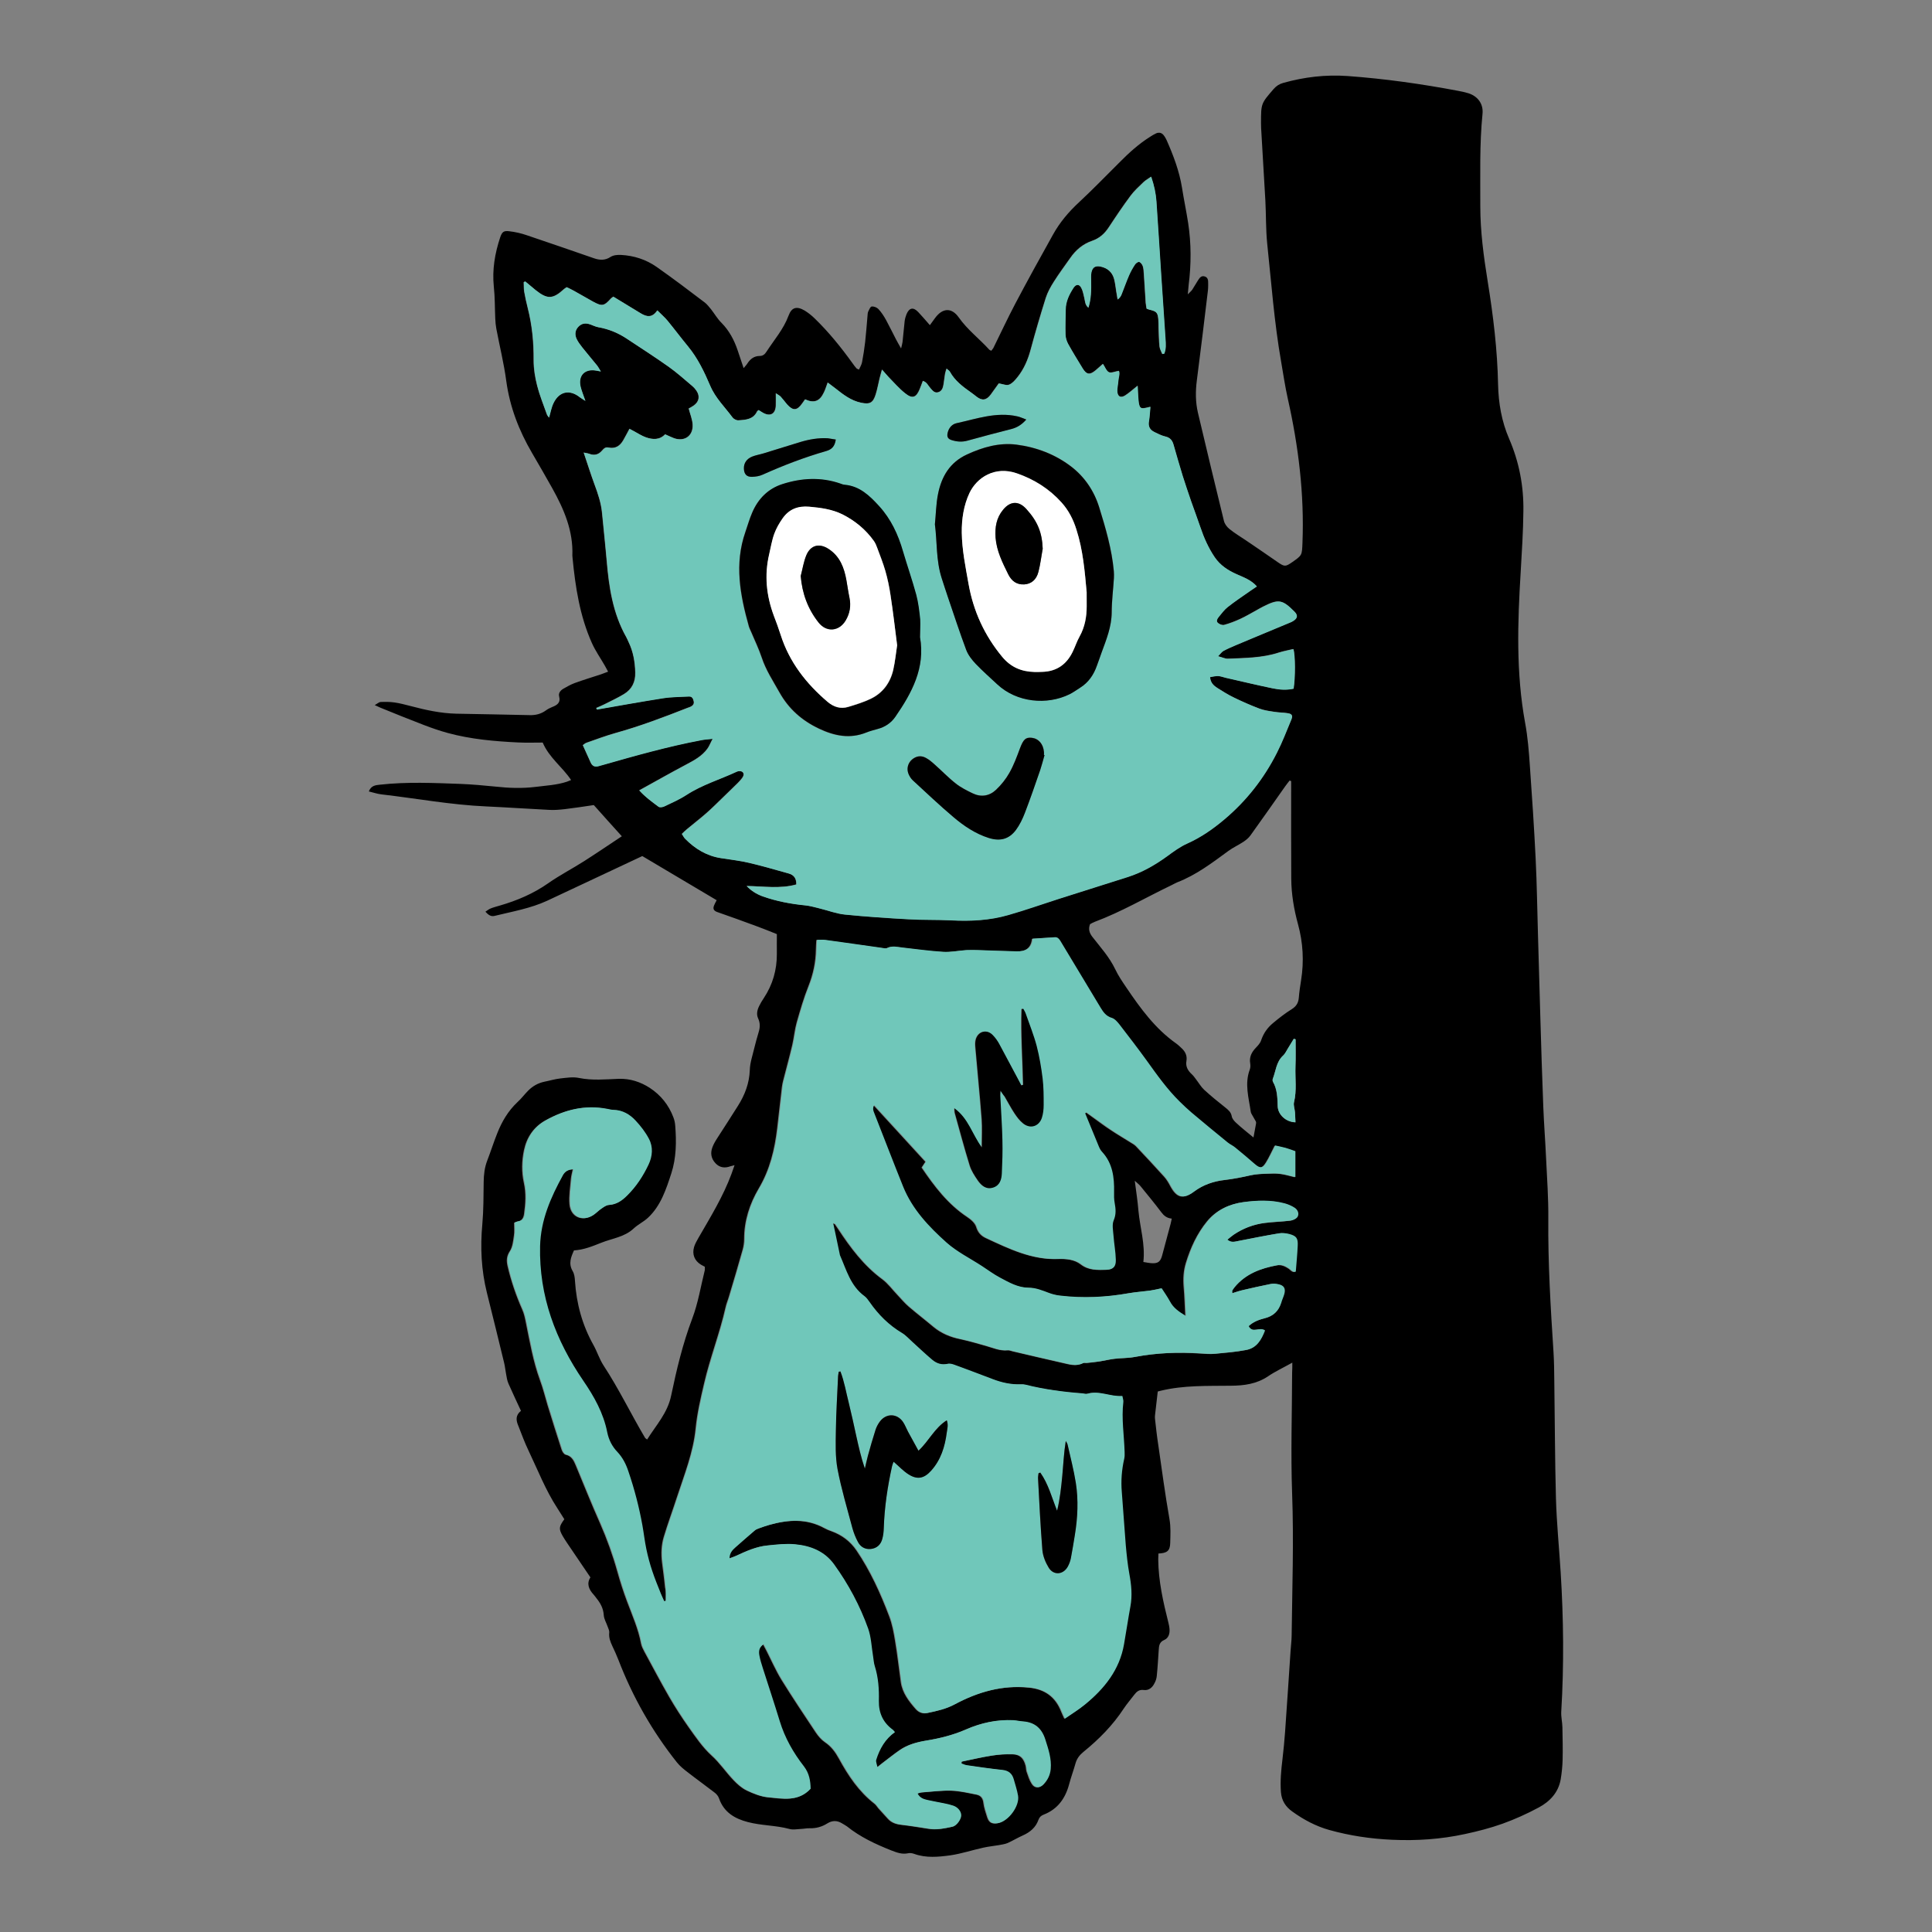
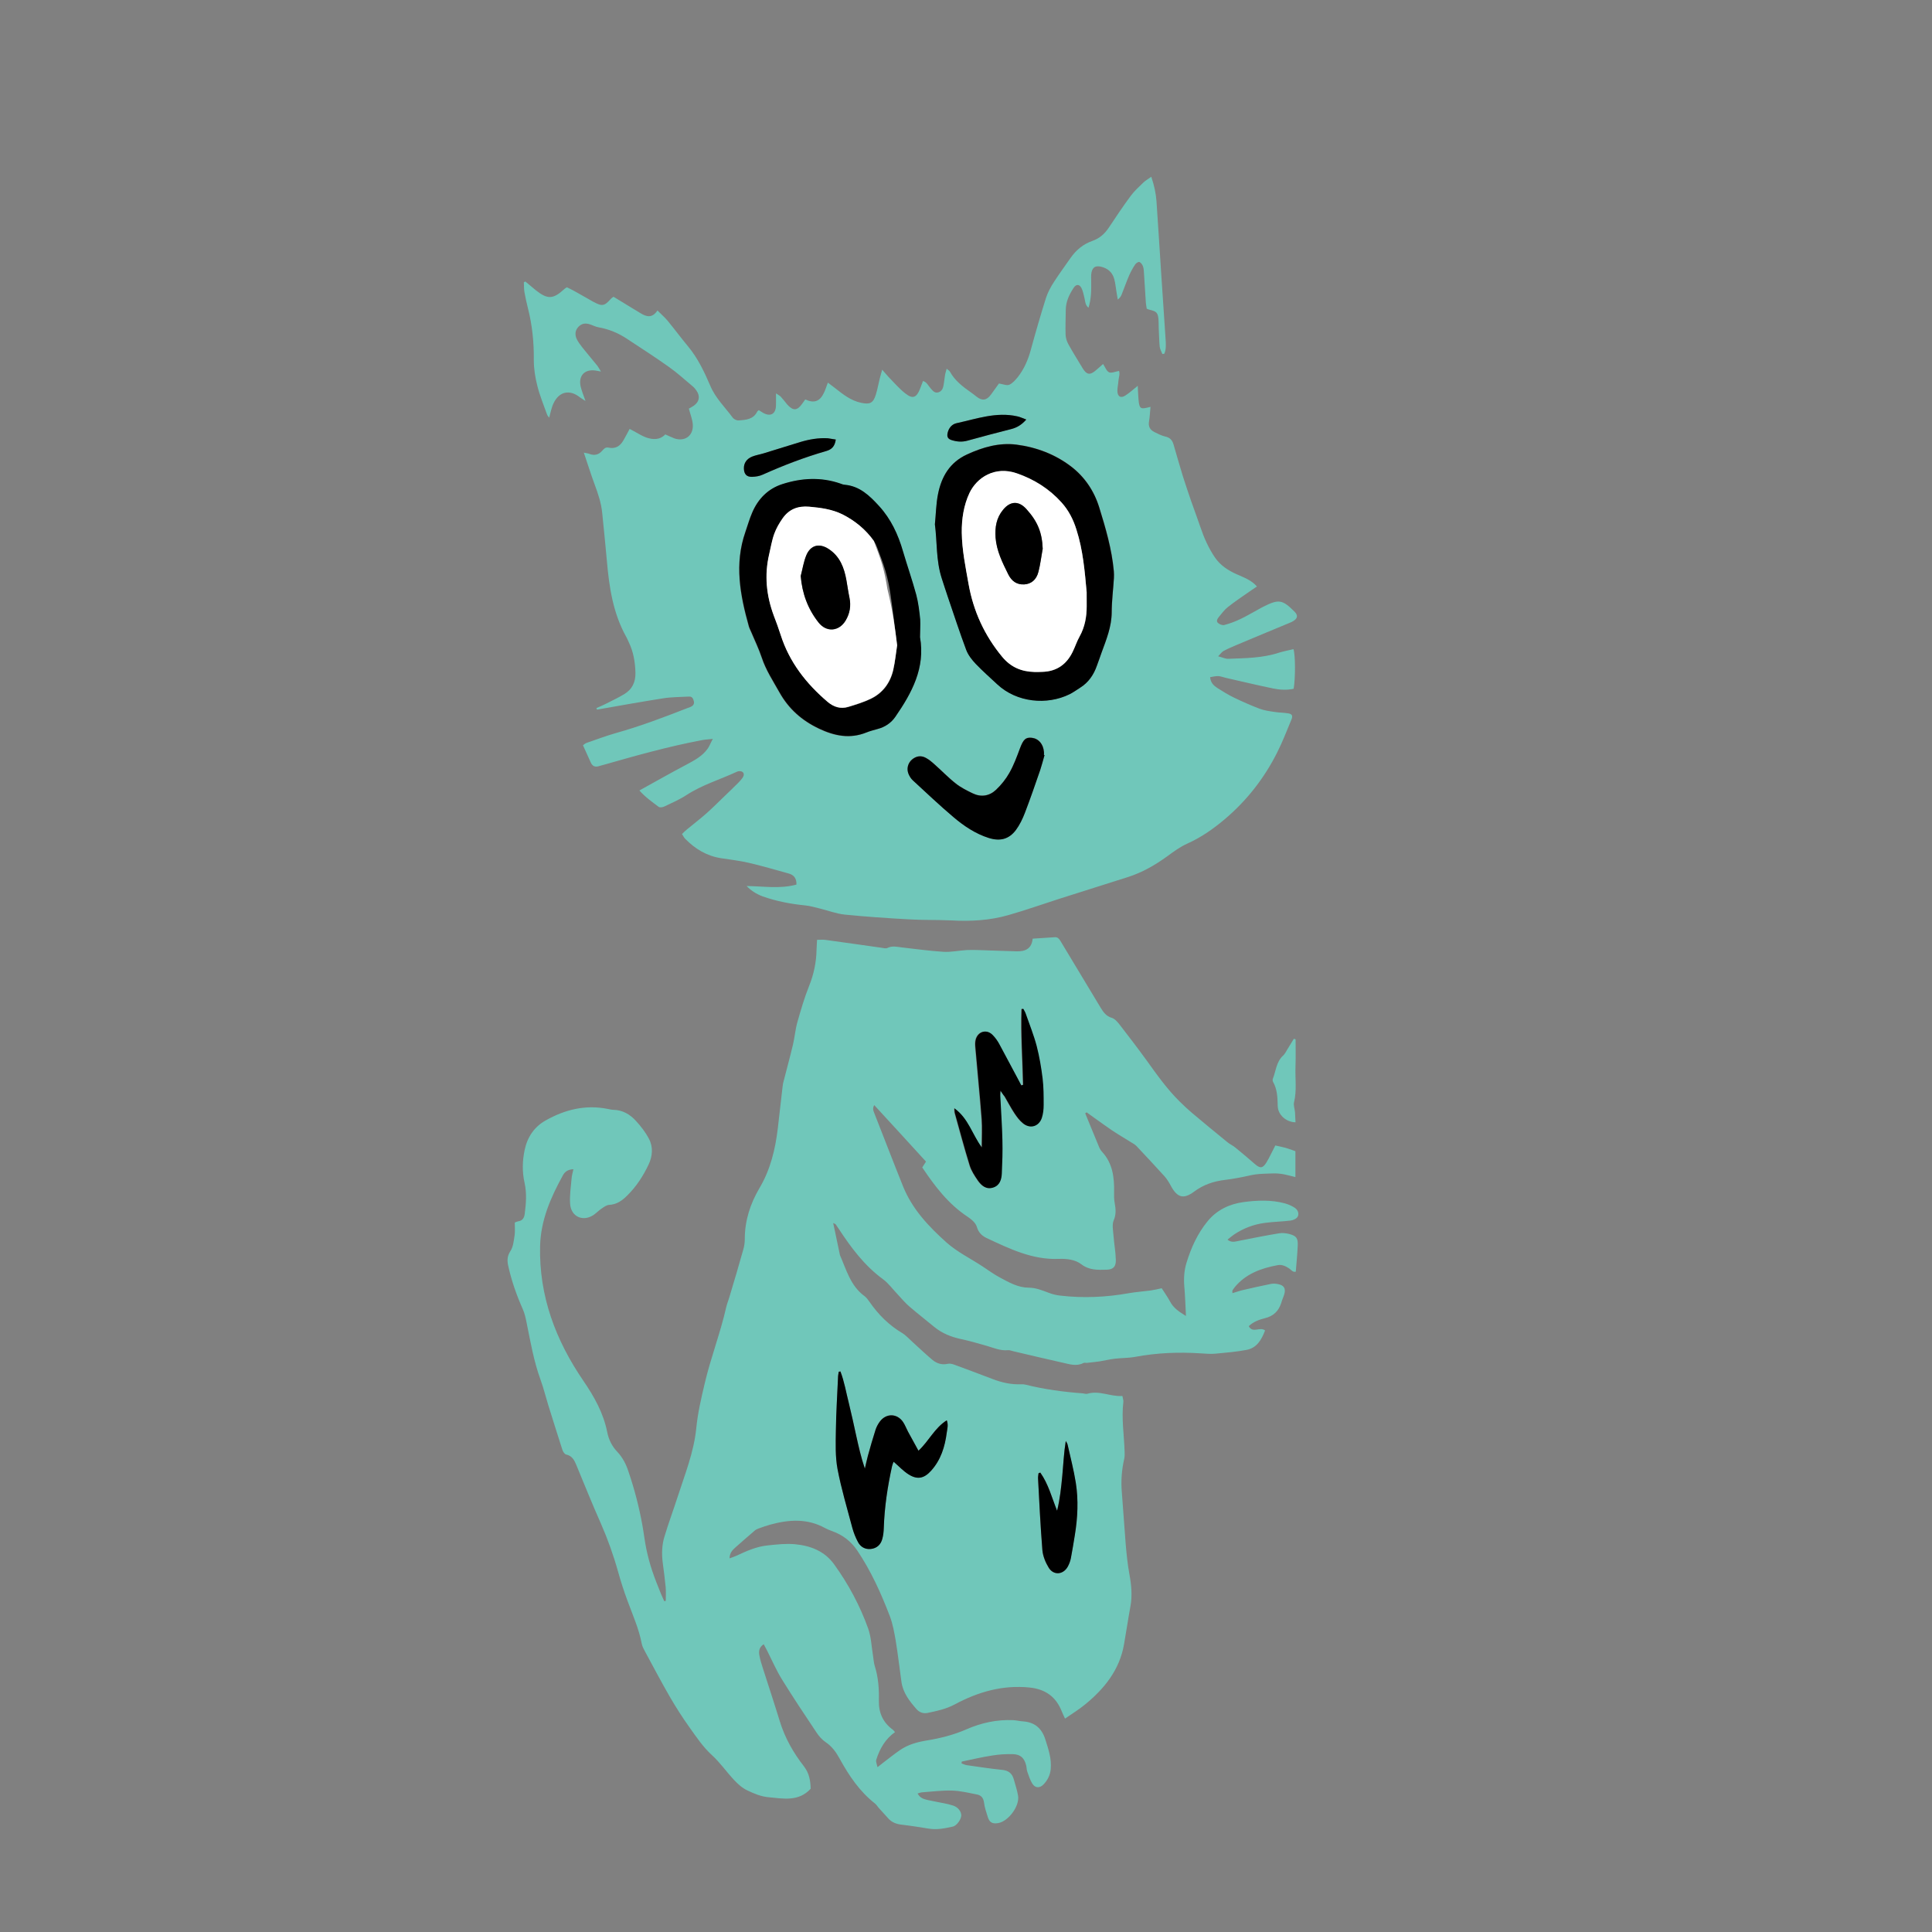
<svg xmlns="http://www.w3.org/2000/svg" version="1.1" id="Слой_1" x="0px" y="0px" viewBox="0 0 2000 2000" style="enable-background:new 0 0 2000 2000;" xml:space="preserve" width="2000" height="2000">
  <rect x="0" y="0" width="2000" height="2000" fill="#808080" stroke="none" />
  <style type="text/css">
	.st0{fill:#70C7BA;}
	.st1{fill:#FFFFFF;}
</style>
  <g>
-     <path d="M1337.8,1410.6c-9.3,5.2-17.7,9.1-25.2,14.2c-11.8,7.9-24.7,9.6-38.5,9.7c-24.2,0.3-48.7-0.6-72.6,5.2   c-1.1,0.2-2,0.6-3,0.8c-0.8,7.1-1.6,13.9-2.4,20.8c-0.2,2.4-0.7,4.7-0.5,7c1,9.1,2,18.2,3.4,27.2c3.7,25.6,7.1,51.3,11.6,76.9   c1.5,8.4,1,16.6,0.8,24.9c-0.2,8.1-3.2,10.5-12.2,10.9c-0.1,2-0.2,4.1-0.2,6.1c0.2,22.4,5.1,43.9,10.5,65.4   c0.6,2.4,1.1,4.8,1.2,7.1c0.3,4.6-1.2,9.1-5.5,10.9c-5.2,2.2-5.4,6.2-5.7,10.5c-0.6,8.8-1.1,17.8-2,26.6c-0.2,2.6-1.1,5.4-2.4,7.7   c-2.2,4.5-5.9,7.6-10.9,7c-4.9-0.7-7.5,1.6-10.1,5c-3.6,4.8-7.5,9.2-10.8,14.2c-11.4,17.4-25.8,31.9-41.8,44.9   c-3.9,3.2-6.7,6.8-8.1,11.7c-2,7.2-4.7,14.4-6.6,21.6c-3.9,14.7-11.8,25.9-26.4,31.6c-2.8,1.1-4.4,2.6-5.4,5.4   c-2.8,7.9-8.7,12.8-16.1,16.1c-5.4,2.4-10.5,5.5-15.8,7.9c-2.9,1.2-6.2,1.6-9.3,2.2c-5.3,0.9-10.6,1.4-15.9,2.6   c-11.4,2.5-22.5,6.2-33.9,7.9c-12.5,1.7-25.3,3-37.7-1.5c-1.9-0.7-4.4-1.1-6.3-0.6c-6.2,1.3-11.5-0.7-17.2-2.9   c-16.4-6.5-32.3-13.9-46.1-25c-1.5-1.1-3.2-1.9-4.9-3c-5.1-3.2-10.2-3.2-15.2-0.1c-5.7,3.6-11.8,5.3-18.5,5.1   c-2.9-0.1-5.9,0.6-8.9,0.7c-4.1,0.2-8.4,1.1-12.1,0c-14.1-3.8-28.8-3.4-42.9-7.1c-13.8-3.6-24.9-10.2-29.9-24.6   c-0.8-2.4-2.8-4.7-4.9-6.2c-9.2-7.1-18.7-13.9-27.8-21c-3.8-2.9-7.7-6.1-10.7-9.8c-25.8-32.4-46-68-60.8-106.5   c-1.9-4.8-4-9.5-6.2-14.1c-2.1-4.5-3.8-8.8-3.2-14c0.2-1.9-0.9-4.1-1.6-6c-1.4-4.1-3.9-8-4.1-12.2c-0.5-7-3.5-12.3-7.6-17.4   c-1.1-1.3-1.9-2.7-3-3.8c-5-5.4-7.3-11.4-3.2-17.7c-8.4-12.3-16.4-24.2-24.4-36c-1.5-2.3-3-4.5-4.3-6.8c-4.2-7.5-4-9.6,1.7-17.4   c-2.3-3.6-4.7-7.4-7.1-11.2c-12.3-18.8-20.4-39.8-30-59.9c-4-8.3-7.1-16.9-10.5-25.5c-2.4-5.6-3.2-10.9,2.7-15.6   c-4.4-9.6-8.8-18.7-12.9-28.1c-1.4-3.1-1.9-6.6-2.5-10c-0.8-4-1.1-8-2.1-11.9c-5.8-24.2-11.8-48.2-17.8-72.4   c-5.8-23.4-6.9-46.9-4.7-70.8c1.3-14.5,1.2-29.1,1.4-43.7c0.1-7.6,0.9-15,3.7-22.2c3.6-9.3,6.6-18.9,10.3-28.1   c4.8-12.2,11.3-23.3,21-32.4c4-3.6,7.2-8,11-11.8c4.6-4.7,10.2-7.9,16.8-9.3c5.6-1.1,11-2.8,16.6-3.4c6.4-0.7,13.1-1.8,19.3-0.5   c13.8,2.8,27.4,1.4,41.1,0.9c11.8-0.4,22.6,3.2,32.2,9.4c11.3,7.4,19.6,17.7,24.4,30.5c1.1,2.8,1.7,5.8,1.9,8.7   c1.3,16.5,1.1,33.3-4,49.1c-5.4,16.5-10.9,33.7-24.2,46.1c-4.5,4.2-10.3,6.9-14.8,11.1c-9.6,9-22.2,10.2-33.6,14.8   c-9.1,3.6-18,7.3-28.2,7.9c-3.2,7-5.9,13.7-1.4,21.4c1.7,2.8,2.2,6.6,2.4,10.1c1.5,23.5,7.5,45.7,19.1,66.4   c3.8,6.8,6.2,14.6,10.4,21.1c15.9,24.2,28.4,50.3,43.1,75.1c0.2,0.4,0.8,0.6,2.1,1.7c9.2-14.8,21.2-27.4,24.9-45.6   c5.6-26.9,12-53.7,21.8-79.6c6.1-16.1,8.8-33.3,13-50.1c0.2-1,0-2.1,0-3.6c-1.3-0.7-2.8-1.4-4.1-2.2c-6.6-4.1-9.2-10.7-7-18.2   c1-3.3,2.8-6.4,4.5-9.4c12.4-21.5,25.5-42.7,34.2-66.2c1-2.7,1.9-5.4,3.2-9.1c-2.3,0.6-3.2,0.8-4.2,1.1c-5.9,2.2-11.3,1.5-15.6-3.2   c-4.5-4.8-5.4-10.5-3.1-16.5c1.3-3.5,3.3-6.8,5.4-10c7-10.9,14.1-21.8,21-32.8c7.2-11.4,11.8-23.4,12.3-37.2   c0.2-7.5,2.8-14.8,4.5-22.1c1.4-5.8,3-11.5,4.7-17.2c1.5-4.9,1.6-9.3-0.6-14.1c-1.9-4.1-1-8.5,1-12.6c1.4-2.9,3.1-5.8,4.9-8.4   c9.2-13.9,13.6-29.2,13.5-45.9c-0.1-6.4,0-12.9,0-20.3c-6.7-2.7-13.6-5.5-20.7-8.1c-13.7-5-27.4-10.1-41.1-14.8   c-3.6-1.3-4.6-3.4-3.2-6.8c0.7-1.7,1.6-3.4,2.7-5.4c-25.7-15.2-51.3-30.4-77-45.7c-32.5,15.2-65.4,30.8-98.4,46.2   c-17.3,8-36.1,11.2-54.4,15.7c-3.9,1-6.6-1-9.6-4.3c2-1.3,3.6-2.7,5.5-3.4c3-1.2,6.2-2,9.2-2.9c18-5.2,35-12.4,50.5-23.3   c11.7-8.2,24.5-14.8,36.6-22.5c13-8.3,25.7-16.9,39.4-26c-10.2-11.3-19.7-21.8-29-32.3c-10.1,1.5-19.9,3-29.8,4.2   c-5.4,0.6-10.8,1.1-16.1,0.8c-21.9-1.1-43.7-2.6-65.5-3.6c-36.5-1.6-72.4-8.3-108.7-12.5c-4.1-0.5-8.2-1.9-12.8-3   c2.4-6.2,7-6.5,11.6-7c27.8-3.1,55.6-1.8,83.4-0.8c12.2,0.5,24.2,1.6,36.3,2.8c13.7,1.5,27.3,2,41.2,0.3   c10.9-1.4,22.1-1.9,32.6-5.4c1.2-0.4,2.4-1,4.3-1.7c-8.9-13.5-22.6-22.9-29.4-38.8c-8,0-16.6,0.3-25.2-0.1   c-24.6-1.2-49.1-3.3-73-9.8c-8.4-2.3-16.5-5.1-24.6-8.2c-15.2-5.8-30.2-11.9-45.2-18c-1.5-0.6-2.9-1.3-5.9-2.7   c2.8-1.5,4.4-3.1,6.1-3.2c4.9-0.2,9.7-0.2,14.5,0.5c5.6,0.8,11.1,2.3,16.6,3.7c15.5,4.1,31,7.5,47,7.9c25.4,0.5,50.8,0.9,76.1,1.5   c6.2,0.2,11.8-1.2,16.8-4.8c1.9-1.4,4.1-2.6,6.4-3.5c5.1-2,9.2-4.3,7.4-11.2c-0.9-3.4,1.5-6.2,4.5-7.9c3.7-2.1,7.5-4.3,11.6-5.8   c8.7-3.2,17.4-5.8,26.2-8.7c2.5-0.8,4.9-1.8,8.4-3.1c-1.3-2.4-2.3-4.2-3.2-5.9c-4.5-7.9-9.9-15.5-13.6-23.8   c-12.5-28-17.1-57.9-20-88.1c-0.1-0.8-0.2-1.6-0.2-2.4c1-25.6-8.7-48-20.8-69.7c-6.8-12.2-13.9-24.4-21-36.6   c-13.5-23.1-22.9-47.4-26.6-74.3c-2.4-18.2-6.9-36.1-10.3-54.2c-0.6-3.4-1-6.9-1.1-10.4c-0.5-11-0.3-22.2-1.5-33.2   c-1.8-17.6,1.1-34.5,6.6-51c1.9-5.6,3.6-7.1,9.5-6.3c6.1,0.7,12.2,2.1,18,4.1c23.3,7.8,46.5,15.9,69.7,23.9c5.8,2,11.4,2.3,17-1.4   c2.9-1.9,7.2-2.3,10.8-2.1c13.5,0.7,26.2,4.8,37.2,12.6c16.8,11.8,33.2,24.2,49.5,36.6c2.5,1.9,4.5,4.6,6.6,7.1   c3.6,4.6,6.6,9.9,10.8,14c8,8.1,13.1,17.8,16.7,28.4c2,5.8,4,11.7,6.2,18.5c1.8-2.2,3.1-3.5,4-5c3-4.6,7-7.6,12.6-7.6   c3.4,0,5.4-1.8,7.1-4.5c7.9-12.2,17.6-23.2,22.8-37.2c3.2-8.8,8.5-10.1,16.7-5.3c3.6,2.2,7.1,5,10.1,7.9   c14.8,14.3,27.7,30.3,39.7,47c1.2,1.8,2.6,3.5,4,5.1c0.3,0.3,1,0.4,2.4,1.1c1.1-2.5,2.7-5,3.2-7.7c1.3-6.9,2.4-13.9,3.2-20.8   c1-8.8,1.6-17.8,2.4-26.6c0.2-1.6,0.1-3.4,0.7-4.8c1-2,2.2-5.3,3.7-5.4c2.2-0.3,5.4,1,6.9,2.6c3.1,3.3,5.7,7.3,7.9,11.3   c3.6,6.6,6.9,13.5,10.4,20.2c1.3,2.6,2.8,5,5.2,9.3c0.8-3.5,1.3-5,1.5-6.6c0.8-7.2,1.4-14.5,2.2-21.7c0.3-2.4,1-4.8,1.9-7.1   c2.9-6.9,7.1-7.6,12.2-2.2c3.9,4.1,7.5,8.4,12,13.5c2.1-2.8,3.7-5.1,5.4-7.4c7.6-10.4,17-11.2,24.5-0.6c9,12.8,21.4,22.1,31.7,33.5   c0.3,0.3,1,0.5,2,1c0.6-0.9,1.5-1.8,2.1-2.8c7.5-15.2,14.7-30.7,22.6-45.7c12.7-24.1,25.9-48,39.2-71.8c7-12.6,16.1-23.4,26.8-33.3   c14.4-13.4,28.1-27.6,42.1-41.5c9.7-9.8,19.9-19.1,31.6-26.4c2-1.3,4.1-2.6,6.3-3.6c3.1-1.3,5.9-0.5,7.9,2.2   c1.1,1.5,2.2,3.2,2.9,4.9c7,15.9,13.1,31.9,15.9,49.2c1.9,12.2,4.5,24.4,6.4,36.7c3.2,21.2,3.2,42.6,0.5,63.9   c-0.3,2.7-0.5,5.3-0.9,9.8c2.4-2.4,3.7-3.5,4.6-4.8c1.8-2.7,3.3-5.6,5.1-8.3c1.9-2.9,3.6-6.8,7.9-5.4c4.3,1.4,3.3,5.7,3.5,9.1   c0.1,1.9-0.2,3.8-0.3,5.7c-3.7,30.8-7.4,61.7-11.4,92.5c-1.5,11.4-1.5,22.7,1.1,33.8c8.8,37.4,17.8,74.7,26.9,111.9   c0.7,3.1,3.1,6.3,5.7,8.4c5.4,4.4,11.5,8,17.4,12c10.7,7.3,21.5,14.6,32.1,22c7.5,5.2,8.4,5.3,15.7,0.2c10-7,9.9-7,10.4-19.6   c2-50.6-4.1-100.3-15.2-149.6c-2.8-12.6-4.7-25.5-6.9-38.3c-7.1-40.5-10.1-81.4-14.4-122.2c-1.5-14.8-1.1-29.7-1.9-44.5   c-1.4-25.1-2.9-50.2-4.4-75.2c-0.1-1.6-0.1-3.2-0.1-4.9c0-20.4,0-20.3,13.1-35.4c2.8-3.2,5.9-5.2,10-6.3   c21.8-6.1,43.7-8.7,66.5-7.1c38.6,2.8,76.8,8.2,114.8,15.4c3.4,0.6,6.9,1.5,10.2,2.4c9.8,3.1,15.7,11,14.7,21.3   c-3.2,31.8-2.2,63.7-2.3,95.6c0,26.3,3.5,52.2,7.7,78.2c5.7,35.3,10,70.6,10.7,106.4c0.4,19.3,3.7,38.3,11.4,56.1   c10.4,24,15.2,49.1,14.8,75c-0.2,21.1-1.6,42.1-2.8,63.2c-3.2,52.1-4.9,104.2,4.6,156c2.7,14.6,3.9,29.4,4.9,44.3   c2.3,32.1,4.4,64.1,6,96.3c1.3,26.2,1.6,52.4,2.4,78.6c0.8,29.2,1.6,58.3,2.5,87.5c0.9,30.2,1.8,60.5,3,90.7   c0.7,17.8,2.1,35.6,2.9,53.4c1,20.8,2.5,41.6,2.3,62.4c-0.4,46.3,2.4,92.4,5.4,138.5c0.6,9.7,0.7,19.5,0.8,29.2   c0.6,40.5,0.6,81.1,1.7,121.6c0.7,25.6,3.3,51.2,4.9,76.9c3,48.1,3.5,96.1,0.6,144.3c-0.3,5.4,1.1,10.7,1.2,16.1   c0.2,11.3,0.5,22.6,0.2,34c-0.2,6.6-0.9,13.5-2,20c-2.4,13.6-11.3,22.9-22.7,29c-12.1,6.5-24.7,12.2-37.5,16.8   c-12.6,4.5-25.8,7.9-38.9,10.7c-24.9,5.4-50.1,7.1-75.7,5.9c-22.1-1-43.5-4.2-64.7-10.1c-13.9-3.9-26.5-10.6-38.3-19.1   c-6.9-4.9-11.1-11.2-11.8-20.2c-0.8-11.4,0.2-22.6,1.6-33.9c1.1-9.4,2-18.8,2.7-28.2c2-28,3.8-56,5.7-84c0.3-5.1,1-10.2,1.1-15.4   c0.6-49.1,2.3-98.3,0.5-147.5c-1.5-41.6-0.1-83.2,0-124.9C1337.8,1417.8,1337.8,1414.6,1337.8,1410.6z M689.2,1657.2   c-0.8,0.2-1.6,0.3-2.4,0.5c-1.2-2.6-2.4-5.2-3.5-7.9c-3.1-7.8-6.3-15.5-8.9-23.4c-2.4-7.4-4.5-15-6.1-22.6   c-1.7-8.2-2.6-16.5-4.1-24.7c-3.4-18.9-8.4-37.4-14.4-55.5c-2.6-7.6-6-14.5-11.4-20.3c-5.5-5.8-9-12.6-10.6-20.5   c-4-19.7-13.5-36.7-24.7-53.2c-28.8-42-46.1-87.7-44.8-139.5c0.6-26.9,11-50.4,23.6-73.2c2.2-3.9,5.6-6.2,10.9-6.3   c-0.7,3.4-1.6,6.5-1.9,9.6c-0.7,8.8-2.3,17.8-1.5,26.5c1.1,13.2,13.4,18.5,24.3,11.2c2.9-1.9,5.4-4.5,8.3-6.6   c2.4-1.6,5-3.6,7.7-3.8c7.9-0.5,13.6-4.5,18.9-9.8c9.3-9.2,16.4-20.1,22-31.9c4.1-8.6,4.9-18.1,0.4-26.7   c-3.6-6.8-8.5-13.2-13.8-18.9c-5.9-6.4-13.5-10.9-22.7-11.1c-2.1-0.1-4.3-0.6-6.4-1c-22.9-4.5-44,0.8-63.9,11.9   c-11.9,6.7-19.1,17.4-21.9,30.7c-2.4,11.3-2.6,22.6-0.1,33.8c2.4,10.8,1.7,21.5,0.2,32.2c-0.6,4.1-2.2,7.2-6.8,7.8   c-1.2,0.2-2.4,0.9-3.5,1.3c0,4.8,0.5,9.2-0.2,13.4c-0.8,5.5-1.4,11.7-4.3,16.1c-3.4,5.2-3.5,9.8-2.3,15.2   c3.6,15.6,8.8,30.7,15.2,45.2c1.9,4.1,2.8,8.7,3.7,13.1c4.1,20.1,7.5,40.4,14.6,59.8c3.2,8.6,5.4,17.5,8,26.3   c4.7,15.2,9.4,30.4,14.4,45.6c0.6,2.1,2.4,4.9,4.1,5.4c6.3,1.4,8.5,6,10.6,11.1c8.3,19.9,16.3,40.1,25.1,59.8   c7.2,16.4,13.2,33.1,18,50.3c2.9,10.4,6.2,20.7,10,30.8c5.4,14.4,11.7,28.5,14.5,43.7c0.6,2.8,2,5.6,3.4,8.2   c8.5,15.6,16.8,31.5,25.7,46.9c6.2,10.7,13,21.2,20.1,31.3c7.3,10.2,14.2,20.6,23.7,29.3c8.4,7.5,14.8,17.2,22.6,25.4   c4,4.2,8.7,8.4,13.8,10.9c7,3.3,14.6,6.3,22.2,7.1c14.9,1.4,30.8,4.8,43.4-8.8c-0.2-8.1-1.4-15.9-6.9-23.1   c-10.9-14.2-19.8-29.6-25.1-46.9c-5.6-18.3-11.7-36.5-17.5-54.8c-1.4-4.4-2.8-8.8-3.6-13.3c-0.8-4.3-0.2-8.4,4.5-11.5   c1.4,2.6,2.5,4.7,3.6,6.8c5,9.8,9.5,20.1,15.2,29.5c11.5,18.6,23.7,36.8,35.8,55c2.5,3.7,5.7,7.5,9.4,10c6.6,4.4,10.9,10.4,14.5,17   c9.6,17.6,20.6,34.1,36.7,46.6c1.7,1.3,2.8,3.2,4.2,4.9c3.2,3.6,6.5,7.2,9.8,10.8c3.6,4,8.3,5.6,13.6,6.2   c9.4,1.1,18.7,2.6,28.1,4.1c8.5,1.4,16.7-0.3,24.8-2.1c4.1-0.9,8.8-7.7,8.8-11.6c0-4.1-3.3-8.4-8.2-10.1c-3.1-1.1-6.2-1.8-9.4-2.4   c-5.8-1.2-11.7-2.1-17.5-3.5c-3.9-0.9-7.8-2.1-10.1-6.7c1.8-0.5,3.2-1.1,4.7-1.2c10.2-0.7,20.5-2.2,30.7-1.8   c8.8,0.3,17.5,2.4,26.3,4.1c4.3,0.9,6.6,3.7,7.1,8.6c0.6,5,2.4,10,3.9,14.8c1.8,5.5,4.8,7.1,10.5,6.2c10.7-1.7,22.6-17.6,20.8-28.4   c-1-5.8-2.8-11.5-4.5-17.2c-1.6-5.8-5.4-8.8-11.7-9.5c-12.3-1.4-24.7-3.2-36.9-4.9c-1.9-0.2-3.6-1.1-5.4-1.8   c0.1-0.6,0.1-1.3,0.2-1.9c10.5-2.1,20.9-4.6,31.5-6.3c7.1-1.1,14.5-1.6,21.7-1.4c7.7,0.2,11.5,4.1,13.5,11.7   c0.6,2.1,0.4,4.4,1.1,6.3c1.5,4.3,2.8,8.8,5.3,12.6c2.9,4.7,7.8,4.7,11.6,0.7c4.2-4.5,6.7-9.6,7.4-15.8c1.1-10.9-2.4-20.8-5.6-30.8   c-3.6-11.3-10.8-17.6-22.7-18.6c-3.5-0.2-6.9-1.1-10.4-1.3c-17-0.8-33.4,2.8-48.8,9.6c-13.3,5.8-27.1,9.2-41.2,11.5   c-9.7,1.6-19.1,4.1-27.2,9.8c-6.2,4.3-12,9-18,13.5c-1.5,1.1-2.8,2.2-5.4,4.3c-0.6-3.3-1.9-5.8-1.3-7.7   c3.6-11.4,9.3-21.5,19.4-28.6c-1.1-1.1-1.5-1.9-2.1-2.4c-10.2-7.4-14.8-17.4-14.6-29.9c0.2-12.2-0.5-24.2-4.2-36   c-1.1-3.3-1.1-6.9-1.8-10.4c-1.6-9.6-1.9-19.6-5.1-28.6c-8.4-23.8-20.4-45.9-35.2-66.4c-9.9-13.8-24.4-19.4-40.4-20.8   c-9.3-0.8-18.9,0.3-28.3,1.2c-11.7,1.1-22.4,6.1-32.9,10.9c-1.9,0.9-4.1,1.5-6.7,2.5c0.2-5.9,3.2-8.7,6.2-11.4   c6.6-5.9,13.3-11.8,20.1-17.5c1.2-1,2.8-1.6,4.3-2.2c3.8-1.4,7.6-2.7,11.5-3.8c19.3-5.3,38.3-6.6,56.7,3.5c2.4,1.3,4.9,2.4,7.4,3.2   c10.8,3.9,19.5,10.5,25.9,19.9c14.3,21.1,24.8,44.2,33.8,68c3.2,8.3,4.8,17.2,6.2,25.9c2.4,14.1,3.9,28.3,5.9,42.4   c1.6,11.2,8.3,19.8,15.4,27.9c2.9,3.3,7,5.1,11.7,4.1c9.8-2,19.4-4.2,28.4-9c24-12.9,49.3-20.1,77-17.3   c16.6,1.6,27.6,9.6,33.6,25.1c0.8,2.1,1.9,4.2,3.2,7.1c7.5-5.2,14.4-9.4,20.6-14.5c20-16.5,35.9-35.9,40.5-62.5   c2.3-13.1,4.1-26.1,6.6-39.1c2.1-11.4,1.1-22.5-1.1-33.7c-1.8-9.8-2.9-19.8-3.7-29.8c-1.5-18.3-2.6-36.7-4.1-54.9   c-1-11.7-0.2-23.2,2.5-34.5c0.5-2.3,0.5-4.8,0.4-7.1c-0.5-17.3-3.4-34.5-1.3-51.8c0.2-1.7-0.6-3.6-1-6.1c-12.3,0.9-23.8-6-36.2-2.3   c-1.5,0.4-3.2-0.2-4.8-0.4c-19.9-1.5-39.7-4.1-59.2-9c-1.5-0.4-3.2-0.5-4.8-0.4c-10.1,0.4-19.9-1.8-29.3-5.4   c-13.1-4.9-26.3-10-39.5-14.8c-2.2-0.8-4.8-1.5-6.9-1c-6.2,1.5-11.4-0.2-15.9-4c-7.2-6-14-12.6-21-18.9c-3.4-3.1-6.5-6.6-10.3-8.9   c-13.8-8.1-24.7-19.1-33.8-32.2c-1.5-2.2-3.2-4.5-5.3-6.1c-14.4-10.6-18.7-27.2-25.4-42.4c-0.2-0.5-0.2-1.1-0.3-1.5   c-1.6-7.6-3.2-15.3-4.8-22.9c-0.6-2.8-1.1-5.4-1.9-8.8c1.6,0.7,2.3,0.8,2.5,1.2c1.1,1.5,2.2,3.1,3.2,4.7   c12.8,19.5,26.6,38,45.7,52.1c6,4.4,10.5,10.8,15.7,16.2c3.9,4.1,7.5,8.5,11.8,12.2c8.4,7.2,17.2,13.9,25.7,21.1   c8.1,6.7,17.4,10.5,27.7,12.6c8.9,1.9,17.8,4.5,26.6,7c7.2,2,14.2,5.3,22.1,4.5c1.8-0.2,3.7,0.6,5.5,1.1c17.1,4,34.1,8,51.3,11.9   c7,1.5,14.1,4.1,21.2,0.3c1.1-0.6,2.7,0,4-0.2c4.3-0.4,8.6-0.8,12.8-1.5c5.4-0.8,10.6-2.1,16-2.8c7-0.8,14.1-0.6,20.9-1.9   c22.5-4.4,45-5.1,67.8-3.6c5.1,0.3,10.3,0.8,15.4,0.3c10.7-1,21.5-1.9,32-3.9c10.7-2,15.5-10.5,19.2-20.1   c-5.3-4.2-13.1,3.4-16.9-4.5c4.9-4.5,10.8-6.7,16.7-8.2c8.7-2.1,14.2-7.3,16.9-15.7c1-3.1,2.4-6,3.2-9.2c1.6-6-0.4-9.2-6.6-10.4   c-2.4-0.4-4.9-0.6-7.2-0.2c-9.7,1.9-19.5,4.1-29.2,6.4c-3.6,0.8-7,2-10.7,3.2c0-1.7-0.2-2.4,0-2.8c0.6-1.1,1.5-2.3,2.3-3.3   c11.4-14,27.2-19.8,44.4-22.9c4.5-0.8,8.4,1,12.2,3.5c2,1.4,3.6,4.1,6.7,3.2c0.7-9.2,1.6-18,2-26.8c0.3-7.8-1.4-10.2-8.8-12.2   c-3.3-0.9-7.1-1.3-10.4-0.7c-14.1,2.4-28.1,5.3-42.1,7.9c-3.6,0.7-7.2,2-11.4-1.3c2.4-1.9,4.5-3.7,6.6-5.2   c9.8-6.6,20.7-10.7,32.3-12.2c8.8-1.1,17.8-1.3,26.6-2.4c2.6-0.3,6.1-1.9,7.2-4.1c1.8-3.3-0.1-7.1-3.2-9.2c-3.1-2-6.6-3.6-10.2-4.5   c-14.1-3.8-28.6-3.2-42.7-1.3c-14.2,2-27.3,7.9-37.1,19.7c-10.5,12.8-17.1,27.4-21.9,43c-2.5,8.1-3,16.4-2.3,24.8   c0.9,9.8,1.1,19.6,1.7,30.4c-6.9-4.4-13-8.3-16.6-15.2c-2.6-4.9-5.8-9.4-8.5-13.5c-4.7,0.9-8.1,1.8-11.5,2.3   c-7.5,1.1-15.1,1.5-22.5,2.8c-23.6,4.2-47.2,5.3-71,2.5c-4-0.5-7.9-1.5-11.7-2.8c-6.9-2.5-13.5-5.3-21.1-5.4   c-10.9-0.1-20.1-5.4-29.3-10.3c-6.6-3.6-12.7-8.1-19.1-12.2c-12.2-7.9-25.6-14.5-36.6-24.3c-18.4-16.5-35.4-34.3-44.8-57.7   c-10.2-25.3-19.9-50.8-29.9-76.1c-1.1-2.6-1.9-5.3-0.1-8.4c18.1,19.8,35.8,39.1,53.6,58.5c-1.2,1.9-2.5,3.9-3.9,6   c13.2,19.5,27.2,37.9,47,51.1c3.9,2.6,8.3,6.3,9.5,10.4c1.8,5.9,5.1,9.3,10.1,11.6c23.8,11,47.4,22.6,74.7,21.6   c8.2-0.3,16.9,0.5,23.3,5.5c8.2,6.4,17.1,5.9,26.2,5.7c7-0.2,9.8-3.2,9.6-10.3c-0.2-8.4-1.8-16.6-2.4-24.9   c-0.4-5.4-1.8-11.4,0.2-15.9c2.7-6.3,2-11.9,1-18.1c-0.6-3.7-0.6-7.5-0.6-11.3c0.3-15.2-1.5-29.5-12.3-41.4   c-1.5-1.5-2.5-3.6-3.4-5.5c-4.8-11.4-9.5-22.9-14.2-34.5c0.5-0.3,1-0.6,1.5-1c2.6,1.9,5.2,3.7,7.8,5.6c5.9,4.2,11.7,8.7,17.8,12.6   c6.7,4.5,13.8,8.6,20.6,12.9c1.8,1.1,3.8,2.2,5.3,3.7c9.8,10.4,19.6,20.8,29.2,31.5c2.7,2.9,4.8,6.5,6.6,10   c6.5,12,13,13.9,23.9,5.8c9.6-7.2,20.7-10.9,32.2-12.2c9.2-1.1,18-2.8,27-4.9c5.4-1.2,11.2-1.4,16.9-1.6c4.5-0.2,9.1-0.4,13.5,0.2   c4.9,0.6,9.9,2.1,15.3,3.4c0-9.6,0-18.4,0-26.8c-3.7-1.3-7-2.5-10.3-3.5c-3.6-1-7.2-1.7-10.5-2.4c-3.2,6.2-5.8,12.2-9.2,17.6   c-3.9,6.3-6.6,6.3-12.2,1.4c-6.5-5.7-13.1-11.3-19.8-16.7c-2.5-2-5.6-3.4-8-5.4c-12.6-10.2-25.1-20.5-37.5-31   c-4.1-3.5-8-7.2-11.9-11c-13.2-12.9-23.8-27.9-34.5-42.8c-9.1-12.7-18.7-25.1-28.3-37.5c-2.1-2.7-4.8-5.9-7.8-6.7   c-5.9-1.7-8.8-5.9-11.6-10.5c-13.9-23.1-27.9-46.2-41.8-69.4c-1.4-2.4-2.8-3.8-5.7-3.6c-7.5,0.5-15,1-22.9,1.5   c-1.1,10.7-8,13.3-16.6,13.1c-13.2-0.3-26.4-0.9-39.7-1.3c-4.1-0.2-8-0.2-12.1,0c-8,0.5-16.1,2.3-24.1,1.8   c-14.3-0.8-28.5-2.8-42.7-4.5c-5-0.6-10-2-15.1,0.5c-1.7,0.8-4.2,0.1-6.3-0.2c-19.2-2.7-38.4-5.4-57.7-8.1   c-2.8-0.4-5.7-0.1-8.9-0.1c-0.2,3.4-0.5,6.6-0.5,9.8c-0.2,13.1-2.8,25.5-7.7,37.9c-4.9,12.2-8.6,25.1-12.2,37.7   c-2.1,7.5-2.8,15.4-4.5,23c-2.9,12.3-6.3,24.6-9.4,36.8c-0.6,2.4-1.1,4.8-1.4,7.1c-1.7,14.2-3.2,28.5-4.9,42.7   c-2.6,21.9-7.6,42.8-19.1,62.2c-9.4,15.9-15.1,33.4-15.1,52.4c0,3.7-0.6,7.6-1.6,11.2c-4.5,16.1-9.3,32.1-14.1,48.2   c-1.1,3.9-2.8,7.6-3.6,11.6c-6,26.6-16.1,52.1-22.2,78.7c-3.6,15.3-7.1,30.5-8.7,46.1c-2.4,25.1-11.8,48.2-19.5,71.8   c-4.4,13.6-9.4,27-13.5,40.7c-2.6,8.6-2.9,17.6-1.8,26.5c1.1,8.6,2.3,17.1,3.1,25.7C689.5,1647.8,689.2,1652.5,689.2,1657.2z    M772.9,917.2c4.7,4.9,10.1,8.3,16.2,10.5c14.4,5.2,29.2,7.9,44.3,9.4c5,0.5,10.1,2,15,3.2c8.7,2.1,17.2,5.4,25.9,6.3   c22.1,2.3,44.1,3.7,66.2,4.9c14.5,0.8,29.2,0.3,43.7,1.1c20.1,1.1,40.1,0.1,59.4-5.5c17.7-5.1,34.9-11.3,52.5-16.8   c23.7-7.5,47.4-15,71-22.5c14.8-4.7,28.1-12.3,40.7-21.4c6.7-4.9,13.6-10,21.2-13.4c14-6.2,26.3-14.8,37.9-24.6   c23.1-19.4,41.2-42.7,54.8-69.4c5.6-11,10.1-22.7,14.8-34.1c1.8-4.3,0.6-6.1-3.7-6.7c-4.5-0.7-9.2-0.6-13.7-1.4   c-5.3-0.8-10.8-1.5-15.7-3.4c-8.8-3.3-17.5-7.1-26-11.3c-6.1-2.9-11.8-6.5-17.5-10.1c-3.6-2.3-7-5.1-7.5-11.2   c2.9-0.4,5.6-1.2,8.3-1.1c2.7,0.1,5.3,1.2,7.9,1.8c16.3,3.7,32.6,7.6,49,11c7.1,1.5,14.3,1.9,21.3,0.3c1.9-11.8,1.9-34.9-0.2-41   c-4.9,1.2-9.9,2-14.8,3.6c-17.2,5.6-35.1,5.6-52.9,6.4c-2.9,0.2-5.8-1.4-10.3-2.6c2.7-2.7,3.9-4.6,5.6-5.5   c4.3-2.3,8.8-4.2,13.2-6.1c18.7-7.8,37.4-15.6,56.1-23.4c1-0.4,2-0.9,2.9-1.5c4.6-2.9,5-6,1.3-9.7c-12.6-12.6-16.4-13.2-32.4-5.1   c-2.4,1.2-4.8,2.6-7.1,3.9c-5.4,3-10.8,6.2-16.5,8.8c-5.4,2.4-10.9,4.6-16.7,6.2c-1.9,0.5-4.8-0.6-6.4-2c-2.4-2-0.7-4.5,0.8-6.4   c2.9-3.6,5.6-7.4,9.2-10.1c7.5-5.8,15.3-11,23-16.5c2.4-1.6,4.7-3.2,7.2-4.9c-6.1-6.8-13.6-9.3-20.7-12.5c-9-4-17-9.1-22.8-17.5   c-6.6-9.7-11.3-20.3-15-31.3c-3-8.9-6.4-17.8-9.5-26.7c-3-8.7-5.9-17.4-8.7-26.1c-3.4-10.9-6.6-21.7-9.6-32.7   c-1.3-4.6-3.6-7.3-8.6-8.4c-3.9-0.9-7.5-2.9-11.2-4.6c-4.7-2.3-6.6-5.9-5.6-11.3c0.8-4.6,1.1-9.4,1.5-14.8c-2.2,0.5-3.2,0.7-4.2,1   c-5.6,1.2-6.8,0.5-7.8-4.9c-0.4-2.1-0.5-4.3-0.6-6.5c-0.2-3.3-0.3-6.6-0.6-11.4c-5.1,4.1-8.7,7.3-12.6,9.9   c-4.9,3.2-8.4,1.3-8.5-4.6c-0.1-3.5,0.8-7,1.1-10.5c0.2-3.6,1.8-7.2,0.6-10.2c-4,0.6-7.8,2.5-10.3,1.4c-2.6-1.2-4-5.3-6.2-8.6   c-2.7,2.4-5,4.5-7.5,6.6c-6.2,5.1-9.5,4.6-13.6-2.1c-5.1-8.3-10.2-16.5-14.9-25.1c-1.6-2.9-2.8-6.5-2.8-9.8   c-0.3-8.6,0.2-17.3,0.2-25.9c0.1-8.5,3.6-15.7,8.1-22.5c2.6-4,5.9-4.1,8.1,0.1c1.7,3.2,2.4,7.1,3.2,10.7c0.8,3.2,0.6,6.9,4.1,9.8   c3-9.6,2.9-18.7,2.8-27.7c0-2.9-0.2-6,0.3-8.8c1.1-5.4,4.1-7.2,9.5-6.1c7.2,1.5,12.2,5.8,14.1,13c1.1,4.1,1.5,8.5,2.2,12.7   c0.5,2.8,1,5.6,1.4,8.4c2.4-1.7,3.3-3.5,4.1-5.4c2.6-6.5,4.9-13.1,7.7-19.6c1.7-4,3.9-7.7,6.2-11.3c0.9-1.4,3.4-3,4.4-2.6   c1.6,0.6,3.2,2.8,3.7,4.5c0.8,2.5,0.8,5.4,1.1,8c0.6,10,1.3,19.9,1.9,29.9c0.2,2,0.6,4.1,0.9,6c1.3,0.5,2,0.8,2.8,1   c7.7,1.8,8.8,3,9.4,10.7c0.2,2.7,0.2,5.4,0.2,8.1c0.2,6.5,0.3,13,1,19.4c0.2,2.6,1.8,5.1,2.8,7.7c0.6-0.1,1.4-0.2,2-0.3   c2.1-4.9,1.7-10.2,1.3-15.4c-1.5-22.9-3.1-45.8-4.6-68.7c-1.6-24.6-3.1-49.1-4.8-73.6c-0.6-8.3-2.3-16.4-5.4-25.5   c-3.3,2.4-5.9,3.7-7.9,5.7c-4.6,4.5-9.6,8.9-13.4,14.1c-7.9,10.6-15.3,21.6-22.5,32.6c-4.3,6.6-9.6,11.4-17.2,14   c-9.5,3.2-16.9,9.4-22.6,17.7c-5.8,8.2-11.8,16.2-17.1,24.7c-3.3,5.2-6.4,10.8-8.3,16.6c-5.6,17.8-10.9,35.7-15.7,53.7   c-2.8,10.4-6.8,19.9-13.5,28.3c-2.4,3.1-5.3,6.6-8.8,7.9c-2.7,1.1-6.6-0.6-10.7-1.3c-2.5,3.6-5.4,7.5-8.2,11.4   c-4.5,6.2-9.2,6.8-15,2.2c-1.9-1.5-3.8-3-5.8-4.4c-8.4-5.9-16.6-12.1-21.7-21.4c-0.6-1.1-1.9-1.7-3.4-3.1c-0.7,2.4-1.4,4.1-1.6,5.9   c-0.6,3.5-0.9,7-1.5,10.5c-0.6,3.6-1.7,7.1-5.7,8.1c-3.8,1-5.8-2-8-4.4c-2.3-2.4-3.4-6.1-7.7-7.4c-1.1,3-2.1,5.8-3.2,8.4   c-3.6,8.9-7.7,10.5-15.2,4.4c-6.2-5-11.6-11.3-17.3-17c-1.9-2-3.7-4.2-6.6-7.5c-1.1,4.1-1.9,6.6-2.5,9.2c-1.3,5.5-2.3,11.1-4,16.5   c-2.8,8.8-6.1,10.5-15.2,8.6c-10.5-2.2-18.5-8.5-26.6-14.9c-2.4-1.9-4.9-3.6-7.9-6c-1.6,4.3-2.5,7.4-3.9,10.2   c-4.3,9.2-10.2,11.5-19.5,7.2c-1.1,1.5-2.1,2.9-3.2,4.5c-5.2,7.3-9.4,7.5-15.5,0.7c-2.4-2.6-4.4-5.5-6.7-8.1   c-1.1-1.2-2.8-1.9-4.9-3.4c0,4.9,0.1,8.6,0,12.3c-0.2,9-5.6,12.2-13.3,7.9c-1.6-0.9-3.2-1.9-4.5-2.8c-0.8,0.6-1.4,0.9-1.6,1.4   c-3.9,8.4-11.8,8.8-19.3,9.2c-2,0.2-4.9-1.4-6.2-3c-7.9-10.8-17.6-20-23.1-32.8c-6.1-14.4-12.9-28.5-23-40.8   c-7.2-8.8-13.9-17.8-21.2-26.6c-3-3.6-6.6-6.7-10.5-10.6c-5.4,8.2-11.4,6.6-17.4,2.9c-6.5-3.9-12.9-7.9-19.4-11.8   c-2.9-1.8-5.8-3.6-8.7-5.3c-1.2,0.9-2,1.3-2.5,1.9c-7.1,7.9-9.2,8.4-18.6,3.2c-6.6-3.6-13.1-7.5-19.8-11.2   c-2.5-1.4-5.1-2.6-7.4-3.7c-1.4,1-2.1,1.4-2.7,1.9c-11.6,10.6-17.3,10.9-29.5,1.1c-1.3-1-2.5-2-3.7-3.1c-2.4-1.9-4.7-4-7.1-5.9   c-0.5,0.3-1.1,0.6-1.5,0.9c0.2,3.4,0,6.8,0.6,10.1c1,5.6,2.2,11.1,3.6,16.6c4.5,17.7,6.2,35.5,6.1,53.8c-0.1,8.8,1.4,17.8,3.6,26.4   c2.6,10.1,6.6,19.9,10.1,29.9c0.4,1.2,1.5,2.3,2.2,3.3c1.6-5.4,2.4-10.5,4.6-15.1c5.8-12.1,16.8-14.4,27.2-6   c1.5,1.1,3.2,2.1,5.8,3.8c-2-5.9-3.9-10.1-4.9-14.5c-2.9-11.8,4.1-19.1,16-16.9c1.2,0.2,2.5,0.4,4.9,0.9c-1.8-2.8-2.7-4.7-4-6.3   c-5.1-6.3-10.4-12.5-15.4-18.8c-2.2-2.8-4.3-5.6-5.8-8.8c-2-4.5-1.5-9.1,2.2-12.7c3.5-3.4,7.6-3.7,12-2.1c2.8,1,5.5,2.4,8.4,2.9   c10.9,1.9,20.7,6,29.8,12.1c14.4,9.6,28.9,18.9,43.1,28.9c8.5,6.1,16.4,13.1,24.4,19.9c1.6,1.4,3.1,3.1,4.3,4.8   c3.9,5.8,2.8,11.5-2.9,15.5c-1.7,1.2-3.6,2.2-5.1,3c1.5,5.8,3.8,11.2,4.1,16.7c0.6,11.7-8.4,17.9-19.4,14c-3-1.1-5.9-2.5-9.1-4   c-5.8,6.1-12.8,5.5-19.7,3.2c-4.5-1.5-8.6-4.3-12.9-6.6c-1.5-0.8-3-1.6-4.3-2.3c-2.4,4.4-4.3,8.2-6.4,11.8c-3.4,6-8.4,9.2-15.4,7.6   c-3.3-0.7-4.9,1.2-6.7,3.3c-3.6,4.1-7.9,5.3-13.1,3.2c-1.3-0.5-2.8-0.6-5.8-1.3c4,11.8,7.3,22.3,11.1,32.7   c3.6,9.6,6.9,19.3,7.9,29.7c1.5,16.4,3.4,32.8,4.8,49.2c2.3,27.7,6.3,54.8,20.3,79.5c0.9,1.6,1.6,3.4,2.4,5.1   c4.8,9.9,6.6,20.5,6.9,31.4c0.3,9.8-3.5,17.5-11.8,22.5c-6.5,3.9-13.4,7.1-20.1,10.5c-2.8,1.4-5.7,2.6-8.5,3.8   c0.2,0.6,0.4,1.1,0.6,1.6c22.9-3.9,45.7-8.1,68.5-11.7c8.8-1.4,17.7-1.3,26.6-1.8c3.4-0.2,4.6,2.1,5.2,5s-1,4.5-3.4,5.7   c-1,0.4-2,0.8-3,1.1c-24.4,9.6-48.8,18.9-74.1,25.9c-10.4,2.9-20.5,6.7-30.7,10.3c-1.1,0.4-2.1,1.4-3.6,2.4   c2.8,6.2,5.5,12,8.1,17.9c1.7,4,4.5,5,8.5,3.7c1.3-0.4,2.6-0.6,3.9-1.1c33.7-9.7,67.5-19.2,102.1-25.7c3.2-0.6,6.5-0.7,11.8-1.4   c-2.4,4.6-3.5,7.6-5.3,10.1c-5.7,7.9-14,12.3-22.5,16.8c-15.9,8.4-31.6,17.4-48.2,26.5c6.2,6.8,13.1,11.8,19.9,16.9   c1.2,0.9,4.2,0.5,5.9-0.3c7.8-3.7,15.8-7.2,23-11.9c16.3-10.5,34.8-16,52.1-24.1c1.6-0.7,4.5-0.7,5.8,0.2c2.3,1.8,1.3,4.5-0.2,6.5   c-1.3,1.7-2.8,3.3-4.3,4.9c-4.8,4.7-9.6,9.4-14.5,14.1c-6,5.8-11.9,11.8-18.2,17.3c-6.5,5.7-13.4,10.9-20,16.5   c-1.9,1.5-3.5,3.2-5.4,5c1.3,1.9,2.1,3.7,3.3,4.9c10.3,10.5,22.4,17.8,37.1,20.1c9.6,1.5,19.3,2.6,28.8,4.8   c13.9,3.2,27.7,7.3,41.4,11.1c5.2,1.5,8.1,4.9,7.9,11.4C807.3,920.3,790.2,917.4,772.9,917.2z M1297.6,1177.5   c1.1-5.7,1.9-9.9,2.6-14.1c0.2-0.8,0.2-1.7-0.1-2.4c-1.4-2.6-2.9-5.1-4.4-7.7c-0.4-0.7-0.8-1.5-0.9-2.3c-2.1-14.6-6.6-29.1-1-43.9   c0.7-1.9,0.7-4.3,0.4-6.3c-1.1-6.5,1.4-11.5,5.8-16.1c2.2-2.3,4.6-4.9,5.5-7.7c2.4-7.2,6.5-13.1,12.2-17.8   c6.2-5.2,12.6-10.2,19.5-14.5c4.6-2.9,6.8-6.3,7.3-11.6c0.5-6.2,1.4-12.3,2.4-18.5c3.1-19.5,2-38.8-3.2-57.8   c-4.2-15.4-6.9-31.1-7-47.2c-0.2-30.8-0.1-61.6-0.1-92.4c0-2.8,0-5.7,0-8.6c-0.6-0.2-1.1-0.4-1.6-0.6c-1.7,2.2-3.5,4.4-5,6.6   c-11.8,16.8-23.6,33.6-35.6,50.3c-1.8,2.5-4.4,4.6-7,6.4c-5.1,3.4-10.9,6-15.8,9.6c-16.8,12.3-33.3,24.9-53,32.5   c-2,0.8-3.8,2-5.8,2.9c-26.5,12.7-52,27.7-79.6,38c-1.7,0.6-3.3,1.6-4.8,2.4c-2,5.2-0.6,9.2,2.4,13.1c8.4,10.8,17.6,20.9,23.6,33.4   c3.2,6.8,7.5,13.1,11.8,19.4c14.4,21.3,29.5,42,50.8,57.2c2.2,1.5,4.2,3.4,6.2,5.3c3.8,3.5,5.9,7.8,5,13.1   c-1.1,6.1,1.7,10.4,5.9,14.2c1.5,1.4,2.7,3.2,4,4.9c2.8,3.6,5.1,7.7,8.4,10.8c7,6.4,14.3,12.4,21.7,18.2c3.2,2.6,6.1,4.8,6.9,9.3   c0.4,2.4,2.5,4.9,4.4,6.6C1284.8,1167.2,1290.7,1171.8,1297.6,1177.5z M1183.6,1306.4c3.6,0.6,6.5,1.2,9.3,1.3   c6,0.2,8.4-1.8,10.1-7.9c2.9-10.9,5.8-21.8,8.8-32.8c0.5-1.7,0.7-3.5,1.2-5.5c-5.2-0.5-8.2-3.1-10.9-6.7   c-6.9-9.2-14.4-18.2-21.7-27.2c-1.3-1.5-3-2.8-5.7-5.3c1.5,11.4,3,21.2,3.8,31C1180.1,1270.9,1185.7,1287.8,1183.6,1306.4z    M1341.2,1075.9c-0.6-0.2-1.2-0.4-1.9-0.6c-1.9,3.2-3.9,6.3-5.8,9.5c-1.7,2.8-3,5.9-5.4,8c-7.1,6.6-7.4,16-10.6,24.1   c-0.3,0.9-0.2,2.3,0.3,3.1c4.4,7.8,4.5,16.4,4.8,25c0.3,9,8.6,16.5,18.4,16.8c-0.2-3.5-0.2-7-0.5-10.4c-0.2-3.5-1.8-7.2-1-10.4   c3-12.2,1.1-24.7,1.5-37C1341.5,1094.6,1341.2,1085.2,1341.2,1075.9z" />
    <path class="st0" d="M689.2,1657.2c0-4.7,0.3-9.5-0.1-14.2c-0.8-8.6-2-17.2-3.1-25.7c-1.1-9-0.8-17.9,1.8-26.5   c4.1-13.7,9.1-27.1,13.5-40.7c7.6-23.6,17-46.7,19.5-71.8c1.5-15.6,5.1-30.8,8.7-46.1c6.2-26.6,16.2-52.1,22.2-78.7   c0.9-4,2.5-7.7,3.6-11.6c4.8-16.1,9.6-32,14.1-48.2c1.1-3.6,1.6-7.5,1.6-11.2c0-18.9,5.7-36.5,15.1-52.4   c11.5-19.4,16.5-40.3,19.1-62.2c1.7-14.2,3.2-28.5,4.9-42.7c0.2-2.4,0.7-4.8,1.4-7.1c3.1-12.2,6.5-24.5,9.4-36.8   c1.8-7.6,2.4-15.5,4.5-23c3.6-12.7,7.3-25.5,12.2-37.7c4.9-12.2,7.5-24.7,7.7-37.9c0.1-3.2,0.3-6.4,0.5-9.8c3.2,0,6.2-0.3,8.9,0.1   c19.2,2.6,38.4,5.4,57.7,8.1c2.1,0.3,4.6,1.1,6.3,0.2c5.1-2.5,10-1.1,15.1-0.5c14.2,1.6,28.5,3.6,42.7,4.5   c7.9,0.5,16.1-1.3,24.1-1.8c4-0.2,8-0.1,12.1,0c13.2,0.4,26.4,1,39.7,1.3c8.7,0.2,15.6-2.4,16.6-13.1c7.9-0.5,15.3-1,22.9-1.5   c2.8-0.2,4.2,1.3,5.7,3.6c13.9,23.2,27.8,46.3,41.8,69.4c2.8,4.6,5.7,8.8,11.6,10.5c3,0.9,5.7,4.1,7.8,6.7   c9.6,12.4,19.1,24.8,28.3,37.5c10.7,14.9,21.3,29.9,34.5,42.8c3.9,3.8,7.8,7.5,11.9,11c12.4,10.4,24.9,20.8,37.5,31   c2.5,2,5.6,3.3,8,5.4c6.6,5.4,13.3,11,19.8,16.7c5.6,4.9,8.3,4.9,12.2-1.4c3.3-5.4,5.9-11.4,9.2-17.6c3.3,0.7,7,1.5,10.5,2.4   c3.3,0.9,6.6,2.2,10.3,3.5c0,8.5,0,17.3,0,26.8c-5.5-1.3-10.4-2.8-15.3-3.4c-4.5-0.6-9-0.4-13.5-0.2c-5.6,0.2-11.4,0.4-16.9,1.6   c-8.9,2-17.8,3.8-27,4.9c-11.5,1.3-22.5,4.9-32.2,12.2c-10.9,8.1-17.4,6.2-23.9-5.8c-1.9-3.5-4-7.1-6.6-10   c-9.6-10.6-19.4-21.1-29.2-31.5c-1.5-1.5-3.4-2.6-5.3-3.7c-6.9-4.3-13.9-8.4-20.6-12.9c-6.1-4.1-11.8-8.4-17.8-12.6   c-2.6-1.9-5.2-3.7-7.8-5.6c-0.5,0.3-1,0.6-1.5,1c4.7,11.5,9.4,23,14.2,34.5c0.8,1.9,1.9,4,3.4,5.5c10.8,11.8,12.6,26.3,12.3,41.4   c-0.1,3.7-0.1,7.6,0.6,11.3c1.1,6.2,1.7,11.8-1,18.1c-1.9,4.5-0.6,10.5-0.2,15.9c0.6,8.4,2.2,16.6,2.4,24.9   c0.2,7.1-2.6,10.1-9.6,10.3c-9,0.2-17.9,0.7-26.2-5.7c-6.4-4.9-15.2-5.8-23.3-5.5c-27.3,1.1-50.9-10.5-74.7-21.6   c-4.9-2.4-8.4-5.7-10.1-11.6c-1.2-4.1-5.7-7.9-9.5-10.4c-19.9-13.1-33.9-31.5-47-51.1c1.4-2.1,2.7-4.1,3.9-6   c-17.8-19.5-35.4-38.8-53.6-58.5c-1.9,3.2-1,5.8,0.1,8.4c10,25.4,19.7,50.8,29.9,76.1c9.5,23.4,26.5,41.3,44.8,57.7   c10.9,9.7,24.3,16.3,36.6,24.3c6.3,4.1,12.4,8.7,19.1,12.2c9.2,4.9,18.3,10.2,29.3,10.3c7.5,0,14.2,2.8,21.1,5.4   c3.7,1.4,7.7,2.4,11.7,2.8c23.8,2.8,47.4,1.7,71-2.5c7.5-1.3,15-1.8,22.5-2.8c3.5-0.5,6.8-1.3,11.5-2.3c2.6,4.1,5.9,8.7,8.5,13.5   c3.6,7,9.6,10.9,16.6,15.2c-0.6-10.8-0.8-20.7-1.7-30.4c-0.7-8.5-0.2-16.8,2.3-24.8c4.8-15.6,11.4-30.2,21.9-43   c9.7-11.8,22.9-17.8,37.1-19.7c14-1.9,28.6-2.5,42.7,1.3c3.6,1,7.1,2.5,10.2,4.5c3.1,2,4.9,5.8,3.2,9.2c-1.1,2.1-4.5,3.7-7.2,4.1   c-8.8,1.1-17.8,1.2-26.6,2.4c-11.7,1.5-22.5,5.6-32.3,12.2c-2.2,1.5-4.1,3.2-6.6,5.2c4.1,3.3,7.8,2,11.4,1.3   c14-2.8,28.1-5.6,42.1-7.9c3.3-0.6,7.1-0.1,10.4,0.7c7.5,2,9.2,4.4,8.8,12.2c-0.4,8.8-1.3,17.7-2,26.8c-3.2,0.9-4.7-1.9-6.7-3.2   c-3.7-2.5-7.6-4.4-12.2-3.5c-17.1,3.2-32.9,8.9-44.4,22.9c-0.8,1.1-1.6,2.1-2.3,3.3c-0.2,0.4,0,1.1,0,2.8c3.7-1.1,7.2-2.4,10.7-3.2   c9.7-2.3,19.4-4.4,29.2-6.4c2.4-0.5,4.9-0.3,7.2,0.2c6.2,1.1,8.3,4.4,6.6,10.4c-0.9,3.1-2.4,6.1-3.2,9.2   c-2.7,8.4-8.2,13.6-16.9,15.7c-6,1.5-11.8,3.6-16.7,8.2c4,7.9,11.7,0.2,16.9,4.5c-3.7,9.6-8.5,18.1-19.2,20.1   c-10.5,2-21.3,2.9-32,3.9c-5.1,0.5-10.3,0-15.4-0.3c-22.8-1.5-45.3-0.6-67.8,3.6c-6.9,1.3-14,1.1-20.9,1.9   c-5.4,0.6-10.6,1.9-16,2.8c-4.2,0.6-8.5,1-12.8,1.5c-1.3,0.2-2.9-0.4-4,0.2c-7.2,3.7-14.3,1.2-21.2-0.3   c-17.1-3.8-34.2-7.9-51.3-11.9c-1.9-0.4-3.7-1.3-5.5-1.1c-7.9,0.8-14.8-2.4-22.1-4.5c-8.8-2.5-17.6-5.1-26.6-7   c-10.2-2.2-19.5-5.9-27.7-12.6c-8.5-7.1-17.4-13.9-25.7-21.1c-4.3-3.6-7.9-8.1-11.8-12.2c-5.2-5.4-9.7-11.8-15.7-16.2   c-19.1-14-32.9-32.6-45.7-52.1c-1.1-1.6-2.1-3.2-3.2-4.7c-0.2-0.3-0.9-0.5-2.5-1.2c0.7,3.4,1.3,6.1,1.9,8.8   c1.6,7.6,3.2,15.3,4.8,22.9c0.1,0.6,0.2,1.1,0.3,1.5c6.7,15.2,10.9,31.8,25.4,42.4c2.1,1.5,3.7,3.9,5.3,6.1   c9.1,13.1,20,24,33.8,32.2c3.8,2.3,6.9,5.9,10.3,8.9c7,6.3,13.8,12.9,21,18.9c4.5,3.7,9.8,5.4,15.9,4c2.1-0.5,4.8,0.2,6.9,1   c13.2,4.8,26.4,9.8,39.5,14.8c9.4,3.6,19.1,5.8,29.3,5.4c1.6-0.1,3.2,0,4.8,0.4c19.5,4.9,39.2,7.5,59.2,9c1.6,0.2,3.4,0.8,4.8,0.4   c12.4-3.7,23.8,3.2,36.2,2.3c0.4,2.5,1.2,4.4,1,6.1c-2.1,17.4,0.8,34.5,1.3,51.8c0.1,2.4,0.1,4.9-0.4,7.1   c-2.6,11.4-3.5,22.9-2.5,34.5c1.5,18.3,2.6,36.7,4.1,54.9c0.9,10,1.9,19.9,3.7,29.8c2.1,11.3,3.2,22.4,1.1,33.7   c-2.4,13-4.3,26.1-6.6,39.1c-4.6,26.6-20.4,46.1-40.5,62.5c-6.2,5.1-13.1,9.3-20.6,14.5c-1.3-3-2.4-5-3.2-7.1   c-6-15.4-16.9-23.4-33.6-25.1c-27.7-2.8-53,4.5-77,17.3c-9,4.9-18.7,7-28.4,9c-4.7,1-8.8-0.7-11.7-4.1   c-7.1-8.1-13.8-16.7-15.4-27.9c-2-14.1-3.6-28.3-5.9-42.4c-1.5-8.8-3.1-17.7-6.2-25.9c-9.1-23.7-19.5-46.8-33.8-68   c-6.4-9.4-15.1-16.1-25.9-19.9c-2.5-0.9-5-1.9-7.4-3.2c-18.3-10.1-37.4-8.8-56.7-3.5c-3.9,1.1-7.7,2.4-11.5,3.8   c-1.5,0.6-3.1,1.1-4.3,2.2c-6.7,5.8-13.5,11.6-20.1,17.5c-3,2.7-6,5.5-6.2,11.4c2.7-1,4.8-1.6,6.7-2.5c10.5-4.9,21.2-9.8,32.9-10.9   c9.4-1,19-2.1,28.3-1.2c16,1.5,30.5,7.1,40.4,20.8c14.8,20.5,26.7,42.7,35.2,66.4c3.2,9,3.5,19.1,5.1,28.6   c0.6,3.5,0.7,7.1,1.8,10.4c3.7,11.8,4.5,23.8,4.2,36c-0.2,12.6,4.4,22.5,14.6,29.9c0.6,0.5,1.1,1.2,2.1,2.4   c-10.1,7.1-15.8,17.2-19.4,28.6c-0.6,1.9,0.6,4.4,1.3,7.7c2.6-2,4-3.2,5.4-4.3c6-4.5,11.8-9.3,18-13.5c8.2-5.6,17.5-8.2,27.2-9.8   c14.1-2.3,27.9-5.7,41.2-11.5c15.4-6.8,31.8-10.4,48.8-9.6c3.5,0.2,6.9,1.1,10.4,1.3c11.9,0.9,19.1,7.3,22.7,18.6   c3.2,10.1,6.6,19.9,5.6,30.8c-0.6,6.2-3.2,11.4-7.4,15.8c-3.8,4-8.6,4-11.6-0.7c-2.4-3.8-3.7-8.3-5.3-12.6c-0.7-2-0.6-4.3-1.1-6.3   c-1.9-7.6-5.7-11.4-13.5-11.7c-7.2-0.2-14.6,0.2-21.7,1.4c-10.5,1.6-21,4.1-31.5,6.3c-0.1,0.6-0.1,1.3-0.2,1.9   c1.8,0.6,3.5,1.5,5.4,1.8c12.3,1.8,24.6,3.6,36.9,4.9c6.2,0.6,10,3.6,11.7,9.5c1.6,5.7,3.5,11.4,4.5,17.2   c1.8,10.8-10.1,26.7-20.8,28.4c-5.7,0.9-8.8-0.7-10.5-6.2c-1.5-4.9-3.3-9.8-3.9-14.8c-0.6-4.9-2.8-7.7-7.1-8.6   c-8.7-1.7-17.4-3.9-26.3-4.1c-10.2-0.3-20.5,1.1-30.7,1.8c-1.5,0.1-2.9,0.7-4.7,1.2c2.4,4.6,6.2,5.8,10.1,6.7   c5.8,1.3,11.7,2.3,17.5,3.5c3.2,0.6,6.3,1.4,9.4,2.4c4.9,1.7,8.2,6,8.2,10.1c0,3.9-4.6,10.7-8.8,11.6c-8.1,1.8-16.4,3.5-24.8,2.1   c-9.3-1.5-18.7-3-28.1-4.1c-5.4-0.6-10-2.3-13.6-6.2c-3.3-3.6-6.6-7.2-9.8-10.8c-1.5-1.6-2.6-3.6-4.2-4.9   c-16.1-12.6-27-29-36.7-46.6c-3.6-6.6-7.9-12.6-14.5-17c-3.7-2.5-6.9-6.2-9.4-10c-12.2-18.2-24.3-36.4-35.8-55   c-5.8-9.4-10.2-19.6-15.2-29.5c-1.1-2.1-2.2-4.2-3.6-6.8c-4.8,3.1-5.3,7.2-4.5,11.5c0.8,4.5,2.2,8.9,3.6,13.3   c5.8,18.2,11.9,36.5,17.5,54.8c5.3,17.4,14.1,32.8,25.1,46.9c5.5,7.2,6.7,15,6.9,23.1c-12.5,13.6-28.4,10.2-43.4,8.8   c-7.6-0.6-15.2-3.7-22.2-7.1c-5.2-2.4-9.8-6.6-13.8-10.9c-7.8-8.3-14.3-17.8-22.6-25.4c-9.5-8.6-16.4-19.1-23.7-29.3   c-7.2-10.1-13.9-20.6-20.1-31.3c-8.9-15.4-17.2-31.2-25.7-46.9c-1.4-2.6-2.9-5.4-3.4-8.2c-2.9-15.2-9.2-29.3-14.5-43.7   c-3.8-10.1-7.1-20.4-10-30.8c-4.8-17.2-10.8-33.9-18-50.3c-8.8-19.8-16.8-39.8-25.1-59.8c-2.1-5.1-4.3-9.7-10.6-11.1   c-1.7-0.3-3.5-3.2-4.1-5.4c-4.9-15.2-9.6-30.3-14.4-45.6c-2.7-8.8-4.9-17.7-8-26.3c-7.1-19.4-10.5-39.7-14.6-59.8   c-0.9-4.5-1.9-9-3.7-13.1c-6.5-14.6-11.8-29.6-15.2-45.2c-1.2-5.4-1.1-10,2.3-15.2c2.9-4.4,3.4-10.6,4.3-16.1   c0.6-4.2,0.2-8.6,0.2-13.4c1.1-0.5,2.3-1.1,3.5-1.3c4.6-0.6,6.3-3.7,6.8-7.8c1.4-10.7,2.2-21.4-0.2-32.2   c-2.5-11.2-2.3-22.5,0.1-33.8c2.8-13.4,10-24.1,21.9-30.7c19.9-11.2,41-16.4,63.9-11.9c2.1,0.4,4.3,1,6.4,1   c9.2,0.2,16.8,4.7,22.7,11.1c5.3,5.7,10.2,12,13.8,18.9c4.5,8.5,3.7,18-0.4,26.7c-5.6,11.8-12.6,22.6-22,31.9   c-5.3,5.3-10.9,9.4-18.9,9.8c-2.7,0.2-5.4,2.2-7.7,3.8c-2.9,1.9-5.4,4.6-8.3,6.6c-10.9,7.3-23.2,2-24.3-11.2   c-0.7-8.8,0.8-17.7,1.5-26.5c0.2-3.2,1.2-6.2,1.9-9.6c-5.3,0.1-8.8,2.4-10.9,6.3c-12.6,22.9-22.9,46.3-23.6,73.2   c-1.2,51.8,16.1,97.5,44.8,139.5c11.3,16.5,20.8,33.5,24.7,53.2c1.6,7.9,5,14.7,10.6,20.5c5.4,5.8,8.9,12.6,11.4,20.3   c6.2,18.2,11,36.7,14.4,55.5c1.5,8.3,2.4,16.6,4.1,24.7c1.6,7.6,3.6,15.2,6.1,22.6c2.6,7.9,5.8,15.6,8.9,23.4   c1.1,2.7,2.4,5.3,3.5,7.9C687.6,1657.6,688.4,1657.4,689.2,1657.2z M870,1419.7c-0.6,0.1-1.1,0.2-1.7,0.2c-0.2,1.5-0.6,2.9-0.7,4.4   c-0.8,18.9-2,37.8-2.3,56.7c-0.2,13.2-0.7,26.8,1.7,39.6c3.9,20.7,10,40.9,15.4,61.2c1.3,4.9,3.2,9.7,5.7,14.3   c2.7,5.2,7.5,7.9,13.4,7.3c6.3-0.7,10.4-4.6,11.9-10.6c1-3.6,1.3-7.5,1.5-11.2c0.7-21.7,4-43,8.6-64.1c0.3-1.6,1.1-3.2,1.6-4.4   c5.4,4.7,10.1,9.7,15.6,13.2c9,5.6,15.9,4.1,23-3.7c10.3-11.3,14.5-25.1,16.4-39.8c0.5-3.7,1.8-7.7,0-12.6   c-12.6,7.9-18.3,21.3-29.3,31.5c-3.9-7.1-7.4-13.4-10.8-19.7c-1.8-3.3-3.1-7-5.2-10.1c-6.2-8.9-17.4-9.2-23.9-0.5   c-1.9,2.5-3.6,5.5-4.5,8.5c-2.9,9-5.5,18.1-8,27.2c-1.2,4.3-2.1,8.8-3.1,13.1c-3.8-11.3-6.3-22.5-8.9-33.8   c-2.5-11.4-4.9-22.7-7.7-34C875.9,1441.6,874,1430.3,870,1419.7z M1035.7,1129.1c1.9,2.9,2.9,4.4,3.8,5.8   c3.4,5.8,6.6,11.8,10.2,17.4c2.5,3.8,5.4,7.5,8.8,10.4c7.3,6.1,16.4,3.5,19.5-5.5c1.5-4.2,1.9-9,1.9-13.5c0-9.2,0-18.4-1.1-27.5   c-1.4-11.2-3.2-22.5-6.1-33.4c-3-11.4-7.5-22.5-11.4-33.7c-0.6-1.6-1.5-3.2-2.4-4.8c-0.6,0.1-1.2,0.2-1.8,0.2   c-0.9,26.1,1.1,52.3,1.6,78.4c-0.6,0.2-1.2,0.4-1.9,0.6c-1.3-2.4-2.6-4.9-3.9-7.4c-6.2-11.7-12.2-23.4-18.7-35   c-1.9-3.5-4.3-7-7.1-9.8c-6.3-6.2-15.3-3.6-17.5,4.9c-0.6,2.3-0.6,4.9-0.4,7.2c2.2,25,4.7,49.9,6.6,75c0.7,9.2,0.1,18.6,0.1,29.3   c-10-13.5-13.8-30.1-28.4-40.5c0.2,2.6,0.2,3.7,0.4,4.7c5.1,18.2,9.9,36.5,15.5,54.5c1.7,5.5,5.1,10.6,8.4,15.5   c3.6,5.3,8.6,9.6,15.7,7.4c7.1-2.2,8.8-8.4,9.1-14.8c0.5-11.4,0.9-22.6,0.6-34c-0.4-15.4-1.5-30.7-2.2-46.1   C1035.4,1133.3,1035.5,1132.1,1035.7,1129.1z M1076.9,1524.4c-0.6,0.2-1.3,0.5-1.9,0.7c-0.2,1.8-0.6,3.6-0.5,5.4   c1.4,24.8,2.5,49.5,4.5,74.3c0.5,6.2,3.2,12.6,6.5,18c5,8.2,14.9,7.5,19.7-0.9c1.6-2.8,2.8-5.9,3.3-9c1.6-7.9,2.8-15.9,4.1-23.9   c3-17.9,3.8-36,1-53.9c-2.1-13.3-5.6-26.4-8.5-39.6c-0.3-1.3-1.3-2.5-1.9-3.8c-1.9,12.2-2.4,24.2-3.6,36   c-1.1,12.1-2.4,24.2-5.4,36.2C1088.9,1550.4,1085.3,1536.2,1076.9,1524.4z" />
    <path class="st0" d="M772.9,917.2c17.3,0.2,34.5,3.2,51.6-1.5c0.2-6.5-2.8-10-7.9-11.4c-13.8-3.8-27.5-7.9-41.4-11.1   c-9.4-2.2-19.1-3.3-28.8-4.8c-14.8-2.3-26.8-9.6-37.1-20.1c-1.3-1.3-2-3-3.3-4.9c1.9-1.9,3.6-3.6,5.4-5c6.6-5.5,13.5-10.7,20-16.5   c6.2-5.5,12.2-11.5,18.2-17.3c4.9-4.7,9.7-9.3,14.5-14.1c1.5-1.5,3-3.2,4.3-4.9c1.5-2.1,2.5-4.8,0.2-6.5c-1.3-1-4.2-1.1-5.8-0.2   c-17.4,8.1-35.8,13.5-52.1,24.1c-7.2,4.7-15.2,8.2-23,11.9c-1.7,0.8-4.6,1.3-5.9,0.3c-6.8-5.1-13.9-10.1-19.9-16.9   c16.6-9.2,32.3-18.1,48.2-26.5c8.4-4.5,16.8-8.8,22.5-16.8c1.8-2.5,2.8-5.5,5.3-10.1c-5.2,0.6-8.5,0.7-11.8,1.4   c-34.5,6.5-68.4,16.1-102.1,25.7c-1.3,0.4-2.6,0.6-3.9,1.1c-4,1.2-6.7,0.2-8.5-3.7c-2.6-5.9-5.4-11.8-8.1-17.9   c1.5-1.1,2.4-2,3.6-2.4c10.2-3.5,20.4-7.4,30.7-10.3c25.3-7.1,49.8-16.4,74.1-25.9c1-0.4,2-0.7,3-1.1c2.4-1.1,4-2.8,3.4-5.7   s-1.8-5.3-5.2-5c-8.8,0.5-17.8,0.4-26.6,1.8c-22.9,3.6-45.7,7.7-68.5,11.7c-0.2-0.6-0.4-1.1-0.6-1.6c2.8-1.3,5.8-2.4,8.5-3.8   c6.7-3.4,13.6-6.6,20.1-10.5c8.4-5,12.1-12.6,11.8-22.5c-0.3-10.9-2.1-21.5-6.9-31.4c-0.8-1.7-1.5-3.5-2.4-5.1   c-13.9-24.7-17.9-51.8-20.3-79.5c-1.4-16.4-3.2-32.8-4.8-49.2c-1-10.3-4.3-20-7.9-29.7c-3.8-10.3-7.1-20.8-11.1-32.7   c2.9,0.6,4.4,0.7,5.8,1.3c5.2,2,9.6,0.8,13.1-3.2c1.9-2.1,3.4-4,6.7-3.3c7.1,1.5,12-1.6,15.4-7.6c2.1-3.7,4.1-7.5,6.4-11.8   c1.2,0.6,2.8,1.5,4.3,2.3c4.3,2.3,8.4,5,12.9,6.6c6.8,2.3,13.9,2.8,19.7-3.2c3.2,1.4,6.1,2.8,9.1,4c10.9,3.9,20-2.4,19.4-14   c-0.3-5.4-2.6-10.8-4.1-16.7c1.5-0.8,3.3-1.8,5.1-3c5.7-4,6.8-9.7,2.9-15.5c-1.2-1.8-2.7-3.5-4.3-4.8c-8-6.7-15.9-13.9-24.4-19.9   c-14.1-10-28.6-19.4-43.1-28.9c-9.1-6.1-19-10.2-29.8-12.1c-2.8-0.5-5.6-1.9-8.4-2.9c-4.5-1.6-8.6-1.3-12,2.1   c-3.7,3.6-4.2,8.2-2.2,12.7c1.5,3.2,3.6,6,5.8,8.8c5,6.3,10.3,12.5,15.4,18.8c1.3,1.6,2.2,3.5,4,6.3c-2.5-0.5-3.7-0.6-4.9-0.9   c-11.8-2.1-18.9,5.2-16,16.9c1.1,4.4,2.9,8.7,4.9,14.5c-2.6-1.7-4.2-2.6-5.8-3.8c-10.5-8.4-21.4-6.1-27.2,6   c-2.2,4.5-3.1,9.7-4.6,15.1c-0.7-1.1-1.8-2.1-2.2-3.3c-3.5-9.9-7.6-19.7-10.1-29.9c-2.2-8.5-3.6-17.6-3.6-26.4   c0.2-18.2-1.6-36.2-6.1-53.8c-1.4-5.5-2.6-11-3.6-16.6c-0.6-3.3-0.4-6.7-0.6-10.1c0.5-0.3,1.1-0.6,1.5-0.9c2.4,1.9,4.7,4,7.1,5.9   c1.2,1.1,2.5,2.1,3.7,3.1c12.2,9.7,18,9.5,29.5-1.1c0.6-0.6,1.3-1,2.7-1.9c2.3,1.1,4.9,2.3,7.4,3.7c6.6,3.6,13.1,7.5,19.8,11.2   c9.4,5.1,11.6,4.7,18.6-3.2c0.5-0.6,1.3-1,2.5-1.9c2.8,1.7,5.7,3.5,8.7,5.3c6.5,3.9,12.9,7.9,19.4,11.8c6.1,3.7,12,5.3,17.4-2.9   c3.8,3.9,7.5,7,10.5,10.6c7.2,8.8,13.9,17.8,21.2,26.6c10.1,12.2,16.9,26.5,23,40.8c5.4,12.8,15.2,22.1,23.1,32.8   c1.2,1.7,4.1,3.2,6.2,3c7.5-0.5,15.4-1,19.3-9.2c0.2-0.4,0.8-0.6,1.6-1.4c1.5,0.9,3,1.9,4.5,2.8c7.7,4.3,13.2,1.1,13.3-7.9   c0.1-3.7,0-7.5,0-12.3c2.1,1.5,3.7,2.2,4.9,3.4c2.4,2.6,4.5,5.4,6.7,8.1c6.1,6.8,10.3,6.6,15.5-0.7c1.1-1.5,2.1-3,3.2-4.5   c9.2,4.3,15.2,2.1,19.5-7.2c1.4-2.9,2.3-6,3.9-10.2c3.1,2.3,5.5,4.1,7.9,6c8.1,6.4,16.1,12.7,26.6,14.9c9.1,1.9,12.5,0.3,15.2-8.6   c1.7-5.4,2.6-11,4-16.5c0.6-2.5,1.4-5,2.5-9.2c2.9,3.2,4.7,5.4,6.6,7.5c5.7,5.8,10.9,12,17.3,17c7.6,6.1,11.6,4.6,15.2-4.4   c1.1-2.7,2.1-5.4,3.2-8.4c4.2,1.3,5.4,4.9,7.7,7.4c2.2,2.4,4.1,5.4,8,4.4c4-1.1,5.1-4.5,5.7-8.1c0.6-3.5,0.9-7,1.5-10.5   c0.3-1.8,1-3.4,1.6-5.9c1.6,1.4,2.8,2,3.4,3.1c5.1,9.3,13.3,15.5,21.7,21.4c1.9,1.4,3.9,2.8,5.8,4.4c5.8,4.6,10.5,4,15-2.2   c2.8-3.9,5.7-7.8,8.2-11.4c4.1,0.6,8,2.4,10.7,1.3c3.4-1.5,6.3-4.9,8.8-7.9c6.6-8.4,10.7-18,13.5-28.3c4.9-18,10.1-35.9,15.7-53.7   c1.9-5.8,4.9-11.4,8.3-16.6c5.4-8.4,11.4-16.5,17.1-24.7s13.1-14.4,22.6-17.7c7.5-2.6,12.9-7.5,17.2-14c7.3-11,14.7-22.1,22.5-32.6   c3.8-5.2,8.8-9.6,13.4-14.1c2-1.9,4.6-3.3,7.9-5.7c3.1,9.1,4.8,17.2,5.4,25.5c1.7,24.6,3.2,49.1,4.8,73.6   c1.5,22.9,3.1,45.8,4.6,68.7c0.3,5.3,0.8,10.5-1.3,15.4c-0.6,0.1-1.4,0.2-2,0.3c-1-2.6-2.5-5.1-2.8-7.7c-0.6-6.4-0.6-12.9-1-19.4   c-0.1-2.7,0-5.4-0.2-8.1c-0.6-7.6-1.8-8.9-9.4-10.7c-0.8-0.2-1.5-0.5-2.8-1c-0.3-1.9-0.7-3.9-0.9-6c-0.7-10-1.3-19.9-1.9-29.9   c-0.2-2.7-0.2-5.5-1.1-8c-0.6-1.8-2.1-3.8-3.7-4.5c-1-0.4-3.5,1.2-4.4,2.6c-2.4,3.6-4.5,7.4-6.2,11.3c-2.8,6.4-5.1,13.1-7.7,19.6   c-0.7,1.9-1.8,3.6-4.1,5.4c-0.5-2.8-1-5.6-1.4-8.4c-0.7-4.3-1.1-8.6-2.2-12.7c-1.9-7.2-6.9-11.4-14.1-13c-5.4-1.1-8.4,0.7-9.5,6.1   c-0.6,2.8-0.3,5.9-0.3,8.8c0.1,9.1,0.2,18.2-2.8,27.7c-3.5-2.9-3.3-6.6-4.1-9.8c-1-3.6-1.5-7.5-3.2-10.7c-2.2-4.1-5.5-4.1-8.1-0.1   c-4.5,6.9-8,14.1-8.1,22.5c-0.1,8.7-0.5,17.3-0.2,25.9c0.1,3.3,1.2,6.9,2.8,9.8c4.7,8.5,9.9,16.8,14.9,25.1   c4.1,6.7,7.5,7.3,13.6,2.1c2.4-2,4.8-4.2,7.5-6.6c2.2,3.3,3.6,7.4,6.2,8.6c2.5,1.1,6.3-0.7,10.3-1.4c1.2,3-0.3,6.6-0.6,10.2   c-0.2,3.5-1.1,7-1.1,10.5c0.1,5.9,3.6,7.9,8.5,4.6c4-2.6,7.5-5.8,12.6-9.9c0.2,4.7,0.3,8,0.6,11.4c0.2,2.2,0.2,4.3,0.6,6.5   c1,5.4,2.2,6,7.8,4.9c1-0.2,2-0.5,4.2-1c-0.6,5.4-0.7,10.2-1.5,14.8c-1,5.4,0.9,9,5.6,11.3c3.6,1.8,7.3,3.7,11.2,4.6   c4.9,1.1,7.3,3.8,8.6,8.4c3.1,10.9,6.3,21.8,9.6,32.7c2.8,8.8,5.7,17.4,8.7,26.1c3.1,8.9,6.5,17.8,9.5,26.7   c3.7,11,8.4,21.6,15,31.3c5.8,8.4,13.8,13.5,22.8,17.5c7.1,3.2,14.6,5.7,20.7,12.5c-2.5,1.7-4.9,3.3-7.2,4.9   c-7.7,5.4-15.6,10.6-23,16.5c-3.6,2.8-6.2,6.6-9.2,10.1c-1.5,1.9-3.2,4.5-0.8,6.4c1.6,1.4,4.5,2.5,6.4,2c5.7-1.5,11.3-3.6,16.7-6.2   c5.6-2.6,10.9-5.8,16.5-8.8c2.4-1.3,4.7-2.7,7.1-3.9c16.1-8.1,19.8-7.5,32.4,5.1c3.7,3.7,3.3,6.9-1.3,9.7c-0.9,0.6-1.9,1.1-2.9,1.5   c-18.7,7.8-37.4,15.5-56.1,23.4c-4.5,1.9-8.9,3.8-13.2,6.1c-1.7,0.9-2.9,2.8-5.6,5.5c4.5,1.1,7.5,2.7,10.3,2.6   c17.8-0.7,35.7-0.7,52.9-6.4c4.8-1.5,9.9-2.4,14.8-3.6c2,6.1,2.1,29.4,0.2,41c-7.1,1.6-14.4,1.1-21.3-0.3c-16.4-3.4-32.7-7.3-49-11   c-2.6-0.6-5.2-1.7-7.9-1.8c-2.7-0.1-5.4,0.7-8.3,1.1c0.6,6.1,3.9,8.8,7.5,11.2c5.7,3.6,11.4,7.2,17.5,10.1   c8.5,4.1,17.2,7.9,26,11.3c5,1.9,10.5,2.6,15.7,3.4c4.5,0.7,9.2,0.7,13.7,1.4c4.5,0.6,5.5,2.5,3.7,6.7   c-4.8,11.5-9.2,23.1-14.8,34.1c-13.5,26.8-31.7,50-54.8,69.4c-11.7,9.8-23.9,18.3-37.9,24.6c-7.5,3.3-14.4,8.4-21.2,13.4   c-12.6,9.1-25.9,16.7-40.7,21.4c-23.7,7.5-47.4,15-71,22.5c-17.5,5.6-34.9,11.8-52.5,16.8c-19.4,5.6-39.3,6.6-59.4,5.5   c-14.6-0.7-29.2-0.2-43.7-1.1c-22.1-1.2-44.2-2.7-66.2-4.9c-8.8-0.9-17.3-4.2-25.9-6.3c-4.9-1.2-10-2.7-15-3.2   c-15.1-1.5-29.9-4.3-44.3-9.4C783,925.5,777.6,922.1,772.9,917.2z M967.8,542.8c2.4,18.2,1.1,37.3,7.1,55.5   c2.1,6.4,4.2,12.8,6.3,19.2c6.2,18.4,12.2,36.9,19.1,55.1c2,5.4,5.9,10.3,9.9,14.5c7.1,7.5,14.8,14.2,22.3,21.2   c20.2,18.9,51.4,21.8,74.8,10.2c3.9-1.9,7.4-4.5,11-6.8c8.6-5.4,13.9-13.3,17.3-22.8c1.6-4.6,3.2-9.2,4.9-13.7   c4.9-13.5,10.3-26.6,10.4-41.4c0.1-11.8,1.5-23.7,2.3-35.5c0.2-2.4,0.1-4.9-0.1-7.3c-2-22.8-8.4-44.6-15.2-66.2   c-5.3-16.9-15.1-31.5-29.1-42.1c-16.5-12.6-36.1-19.9-56.6-22.6c-17.7-2.3-34.6,2.7-50.9,10.1c-18,8.2-26.6,22.9-30.2,41.2   C969,521.7,968.8,532,967.8,542.8z M952.4,659.6c0-5.9,0.5-12.2-0.1-18.3c-0.9-8.6-1.8-17.3-4.1-25.5c-4.1-15.1-9.2-29.9-13.7-44.9   c-5.1-17.4-12.4-33.4-24.7-46.8c-9.8-10.7-19.9-20.7-35.6-22.1c-1.6-0.2-3.2-0.8-4.7-1.3c-19.9-7-40.1-5.8-59.8,0.6   c-14.8,4.8-25.2,15.2-31.3,29.6c-2.8,6.5-4.6,13.2-7,19.9c-11.5,33.1-5.4,65.5,3.6,97.8c0.6,2,1.7,4,2.5,6   c3.6,8.8,7.9,17.3,10.8,26.2c4.3,13,11.7,24.2,18.3,36c9.7,17.3,23.4,29.2,40.9,37.6c16.1,7.7,32.1,10.9,49.2,4   c3.7-1.5,7.7-2.5,11.6-3.6c7.6-2.1,13.9-6.2,18.3-12.6C943.9,717.3,958.1,691.6,952.4,659.6z M1081.3,781.7   c-0.2-0.1-0.4-0.1-0.6-0.2c0-1.1,0.1-2.2,0-3.2c-0.6-8.2-5.5-13.9-12.6-14.7c-6.5-0.7-8.8,1.7-12.3,11.1   c-3.2,8.6-6.4,17.3-10.9,25.2c-3.6,6.5-8.5,12.6-13.9,17.6c-6.8,6.4-15.4,7.8-24.1,3.6c-6-2.9-12.2-6-17.4-10.1   c-7.8-6.2-14.8-13.4-22.2-20c-2.8-2.5-5.8-5-9-6.7c-5-2.6-10-1.8-14.3,1.9c-4.2,3.6-5.7,9.5-3.5,14.8c1.1,2.4,2.5,4.9,4.4,6.6   c13.9,12.8,27.6,25.9,42,38c10.9,9.2,22.9,17.3,36.7,21.7c11.6,3.6,20.8,1.5,28.1-8.3c4-5.3,7-11.5,9.3-17.8   c5.6-14.6,10.7-29.4,15.8-44.2C1078.5,792,1079.7,786.8,1081.3,781.7z M865.2,455c-3-0.5-5.6-1.1-8.2-1.2   c-9.8-0.6-19.4,1.1-28.7,3.9c-12.6,3.8-25.3,7.8-37.9,11.7c-3.9,1.2-7.9,1.9-11.7,3.3c-5.8,2.3-8.8,6.8-8.7,12.4   c0.2,5.7,2.8,8.7,8.4,8.6c3.6-0.1,7.6-0.7,10.9-2.2c21.5-9.6,43.4-18,65.9-24.5C860.9,465.3,864.2,462.2,865.2,455z M1062.4,434.3   c-3.6-1.3-6.4-2.7-9.4-3.3c-21.7-4.9-42.2,2.6-62.9,7.1c-4.6,1-7.8,4.8-9.1,9.6c-1.1,4.5,0,6.7,4.4,8c5.2,1.5,10.4,2,15.9,0.5   c15.1-4.2,30.2-8.1,45.3-12C1052.6,442.7,1057.5,439.9,1062.4,434.3z" />
    <path class="st0" d="M1341.2,1075.9c0,9.3,0.2,18.7-0.1,28.1c-0.5,12.3,1.5,24.7-1.5,37c-0.8,3.2,0.7,6.9,1,10.4   c0.2,3.5,0.3,6.9,0.5,10.4c-9.8-0.2-18.2-7.8-18.4-16.8c-0.2-8.6-0.4-17.2-4.8-25c-0.5-0.8-0.6-2.2-0.3-3.1   c3.2-8.1,3.5-17.5,10.6-24.1c2.3-2.1,3.6-5.3,5.4-8c1.9-3.2,3.9-6.3,5.8-9.5C1339.9,1075.5,1340.6,1075.8,1341.2,1075.9z" />
    <path d="M870,1419.7c4.1,10.6,5.9,21.8,8.7,32.8c2.8,11.3,5.2,22.6,7.7,34c2.5,11.3,5,22.5,8.9,33.8c1.1-4.4,1.9-8.8,3.1-13.1   c2.5-9.1,5.1-18.2,8-27.2c1-3,2.6-6,4.5-8.5c6.6-8.7,17.8-8.4,23.9,0.5c2.1,3.1,3.4,6.7,5.2,10.1c3.4,6.3,6.9,12.6,10.8,19.7   c10.9-10.2,16.6-23.5,29.3-31.5c1.8,4.9,0.5,8.8,0,12.6c-1.9,14.7-6.1,28.5-16.4,39.8c-7.1,7.8-14,9.3-23,3.7   c-5.6-3.5-10.2-8.5-15.6-13.2c-0.5,1.2-1.2,2.7-1.6,4.4c-4.7,21.2-7.9,42.5-8.6,64.1c-0.1,3.7-0.5,7.6-1.5,11.2   c-1.5,6-5.6,9.9-11.9,10.6c-6,0.6-10.7-2.1-13.4-7.3c-2.4-4.5-4.3-9.3-5.7-14.3c-5.4-20.4-11.5-40.6-15.4-61.2   c-2.4-12.9-1.9-26.4-1.7-39.6c0.2-18.9,1.5-37.8,2.3-56.7c0.1-1.5,0.5-2.9,0.7-4.4C868.9,1420,869.4,1419.9,870,1419.7z" />
    <path d="M1035.7,1129.1c-0.2,2.9-0.3,4.2-0.2,5.4c0.7,15.4,1.9,30.7,2.2,46.1c0.3,11.4-0.1,22.6-0.6,34c-0.3,6.4-2,12.6-9.1,14.8   c-7.1,2.2-12-2.1-15.7-7.4c-3.3-4.8-6.7-10-8.4-15.5c-5.6-18.1-10.4-36.3-15.5-54.5c-0.2-1-0.2-2-0.4-4.7   c14.6,10.5,18.4,27,28.4,40.5c0-10.7,0.6-20-0.1-29.3c-1.9-25.1-4.5-50-6.6-75c-0.2-2.4-0.2-4.9,0.4-7.2   c2.2-8.6,11.3-11.3,17.5-4.9c2.8,2.8,5.2,6.2,7.1,9.8c6.3,11.6,12.4,23.4,18.7,35c1.3,2.4,2.6,4.9,3.9,7.4c0.6-0.2,1.2-0.4,1.9-0.6   c-0.6-26.1-2.5-52.3-1.6-78.4c0.6-0.1,1.2-0.2,1.8-0.2c0.8,1.6,1.8,3.1,2.4,4.8c3.9,11.2,8.4,22.3,11.4,33.7   c2.8,10.9,4.7,22.1,6.1,33.4c1.1,9.1,1.1,18.3,1.1,27.5c0,4.5-0.5,9.2-1.9,13.5c-3.1,9-12.2,11.6-19.5,5.5   c-3.5-2.8-6.3-6.6-8.8-10.4c-3.7-5.6-6.8-11.6-10.2-17.4C1038.6,1133.5,1037.7,1132,1035.7,1129.1z" />
    <path d="M1076.9,1524.4c8.4,11.8,11.9,25.9,17.4,39.5c3-11.9,4.2-24.1,5.4-36.2c1.1-11.8,1.6-23.8,3.6-36c0.6,1.2,1.6,2.4,1.9,3.8   c2.9,13.1,6.4,26.3,8.5,39.6c2.8,17.9,1.9,36-1,53.9c-1.3,7.9-2.6,16-4.1,23.9c-0.6,3.1-1.8,6.3-3.3,9c-4.8,8.4-14.7,9.1-19.7,0.9   c-3.3-5.4-5.9-11.8-6.5-18c-2-24.7-3.2-49.5-4.5-74.3c-0.1-1.8,0.3-3.6,0.5-5.4C1075.6,1524.9,1076.3,1524.7,1076.9,1524.4z" />
    <path d="M967.8,542.8c1.1-10.8,1.2-21.2,3.2-31.2c3.6-18.2,12.2-33,30.2-41.2c16.3-7.5,33.2-12.3,50.9-10.1   c20.6,2.6,40.1,10,56.6,22.6c13.9,10.6,23.8,25.1,29.1,42.1c6.7,21.7,13.1,43.5,15.2,66.2c0.2,2.4,0.2,4.9,0.1,7.3   c-0.7,11.8-2.3,23.7-2.3,35.5c-0.1,14.8-5.5,28-10.4,41.4c-1.6,4.5-3.2,9.2-4.9,13.7c-3.3,9.5-8.7,17.4-17.3,22.8   c-3.6,2.3-7.2,4.9-11,6.8c-23.4,11.5-54.6,8.6-74.8-10.2c-7.5-7-15.2-13.8-22.3-21.2c-4-4.2-7.9-9.2-9.9-14.5   c-6.8-18.2-12.8-36.7-19.1-55.1c-2.2-6.4-4.2-12.8-6.3-19.2C968.9,580.1,970.2,560.9,967.8,542.8z M1124.9,613   c-2-21.8-3.8-43.5-10.5-64.7c-3.3-10.6-8.1-19.9-15.4-28.1c-12.7-14.2-28.4-24.1-46.3-30.2c-22.6-7.9-41.4,4.3-49.1,20.5   c-5.8,12.4-8.1,26.7-7.9,41c0.2,18,3.9,35.4,7,52.9c4.9,28.2,16.5,53.4,34.9,75.6c8.9,10.7,19.9,15.2,33.2,15.6   c2.7,0.1,5.4,0,8.1-0.1c15.1-0.3,25.4-7.9,31.8-21.2c2.4-5.1,4.2-10.5,7-15.5c5.4-9.7,7.3-20.2,7.3-31.2   C1124.9,622.6,1124.9,617.8,1124.9,613z" />
    <path d="M952.4,659.6c5.6,31.9-8.5,57.7-25.5,82.4c-4.4,6.4-10.7,10.6-18.3,12.6c-3.9,1.1-7.9,2.1-11.6,3.6   c-17.1,6.9-33.1,3.6-49.2-4c-17.7-8.4-31.3-20.4-40.9-37.6c-6.6-11.8-14-22.9-18.3-36c-3-8.9-7.1-17.5-10.8-26.2   c-0.8-2-1.9-3.9-2.5-6c-9.1-32.3-15.2-64.7-3.6-97.8c2.3-6.6,4.2-13.5,7-19.9c6.1-14.4,16.5-24.9,31.3-29.6   c19.6-6.3,39.7-7.5,59.8-0.6c1.5,0.6,3.1,1.2,4.7,1.3c15.6,1.4,25.8,11.4,35.6,22.1c12.3,13.5,19.7,29.5,24.7,46.8   c4.4,15,9.6,29.8,13.7,44.9c2.2,8.3,3.2,16.9,4.1,25.5C952.9,647.4,952.4,653.7,952.4,659.6z M928.7,668   c-2.3-17.5-4.2-34.6-6.7-51.7c-1.2-8.5-3-17-5.4-25.3c-2.4-8.3-5.6-16.3-8.6-24.3c-0.8-2.3-1.9-4.5-3.2-6.5   c-8.4-11.9-19.4-20.9-32.4-27.5c-10.9-5.4-22.5-7-34.5-8c-11.8-1.1-20.8,2.5-27.4,11.8c-3.6,4.9-6.7,10.5-8.8,16.2   c-2.5,6.8-3.6,14.1-5.3,21.2c-5.1,21.7-3,42.8,4.8,63.6c2.4,6.6,4.9,13.1,7.1,19.9c8.9,28.2,26.4,50.5,48.7,69.4   c6.2,5.2,13.3,7.5,21.2,5.1c7.9-2.4,16.1-4.9,23.5-8.5c12.4-6,20-16.5,23.1-29.8C926.6,685,927.4,676.4,928.7,668z" />
    <path d="M1081.3,781.7c-1.5,5.2-2.8,10.4-4.5,15.5c-5.1,14.8-10.2,29.6-15.8,44.2c-2.4,6.2-5.4,12.5-9.3,17.8   c-7.3,9.7-16.5,11.9-28.1,8.3c-13.9-4.4-25.9-12.5-36.7-21.7c-14.4-12.2-28.1-25.2-42-38c-1.9-1.8-3.4-4.2-4.4-6.6   c-2.2-5.3-0.7-11.1,3.5-14.8c4.3-3.7,9.3-4.6,14.3-1.9c3.3,1.7,6.2,4.2,9,6.7c7.5,6.6,14.4,13.9,22.2,20   c5.2,4.1,11.4,7.2,17.4,10.1c8.7,4.2,17.3,2.8,24.1-3.6c5.4-5.1,10.3-11.2,13.9-17.6c4.5-7.9,7.7-16.6,10.9-25.2   c3.5-9.3,5.8-11.8,12.3-11.1c7.1,0.8,11.9,6.5,12.6,14.7c0.1,1.1,0,2.2,0,3.2C1080.8,781.5,1081,781.6,1081.3,781.7z" />
    <path d="M865.2,455c-1,7.2-4.3,10.3-9.9,11.9c-22.6,6.5-44.5,14.9-65.9,24.5c-3.3,1.5-7.3,2.1-10.9,2.2c-5.6,0.2-8.3-2.9-8.4-8.6   c-0.2-5.5,2.8-10.1,8.7-12.4c3.7-1.5,7.8-2.1,11.7-3.3c12.6-3.9,25.3-7.8,37.9-11.7c9.3-2.8,18.9-4.5,28.7-3.9   C859.6,454.1,862.2,454.6,865.2,455z" />
    <path d="M1062.4,434.3c-4.9,5.6-9.8,8.4-15.7,9.9c-15.2,3.9-30.3,7.8-45.3,12c-5.5,1.5-10.7,1.1-15.9-0.5c-4.4-1.3-5.5-3.6-4.4-8   c1.2-4.9,4.5-8.6,9.1-9.6c20.7-4.5,41.2-12,62.9-7.1C1056,431.6,1058.7,433,1062.4,434.3z" />
    <path class="st1" d="M1124.9,613c0,4.9,0,9.7,0,14.6c0,10.9-1.9,21.4-7.3,31.2c-2.8,4.9-4.5,10.4-7,15.5   c-6.3,13.4-16.7,20.8-31.8,21.2c-2.7,0.1-5.4,0.2-8.1,0.1c-13.3-0.3-24.3-4.9-33.2-15.6c-18.4-22.2-29.9-47.4-34.9-75.6   c-3.1-17.5-6.7-34.9-7-52.9c-0.2-14.4,2.1-28.6,7.9-41c7.6-16.2,26.4-28.4,49.1-20.5c17.9,6.2,33.6,16.1,46.3,30.2   c7.3,8.1,12.1,17.5,15.4,28.1C1121.1,569.4,1122.9,591.1,1124.9,613z M1079.4,568.1c-0.6-16.6-5.1-28.1-16.9-41.2   c-7.8-8.7-16.5-8.4-24,0.6c-7.1,8.4-8.7,18.3-7.9,28.9c1,13.9,7,25.9,13.1,38c3.5,7.1,8.7,10.9,16.6,10.5   c7.1-0.3,12.5-4.7,14.7-13.1C1077,584,1078,576,1079.4,568.1z" />
-     <path class="st1" d="M928.7,668c-1.3,8.4-2.1,17-4.1,25.4c-3.1,13.3-10.7,23.7-23.1,29.8c-7.5,3.6-15.5,6.1-23.5,8.5   c-7.9,2.4-15,0.1-21.2-5.1c-22.2-18.9-39.7-41.2-48.7-69.4c-2.1-6.6-4.5-13.3-7.1-19.9c-7.7-20.8-9.9-41.8-4.8-63.6   c1.7-7.1,2.8-14.4,5.3-21.2c2.1-5.8,5.3-11.2,8.8-16.2c6.6-9.2,15.6-12.8,27.4-11.8c12,1.1,23.6,2.6,34.5,8   c13,6.6,23.9,15.6,32.4,27.5c1.4,1.9,2.4,4.2,3.2,6.5c3,8.1,6.2,16.1,8.6,24.3c2.4,8.3,4.1,16.8,5.4,25.3   C924.5,633.3,926.5,650.5,928.7,668z M828.9,596.3c1.5,18.2,7.4,34.1,18.4,48.2c8.3,10.5,21.3,9.3,28.1-2.2   c4.3-7.3,5.6-15,3.9-23.4c-1.3-6.1-2.1-12.2-3.2-18.3c-2.3-12.8-6.6-24.5-18.2-32.1c-9.6-6.4-18.7-4.4-23.2,6.2   C831.9,581.4,830.8,589.1,828.9,596.3z" />
+     <path class="st1" d="M928.7,668c-1.3,8.4-2.1,17-4.1,25.4c-3.1,13.3-10.7,23.7-23.1,29.8c-7.5,3.6-15.5,6.1-23.5,8.5   c-7.9,2.4-15,0.1-21.2-5.1c-22.2-18.9-39.7-41.2-48.7-69.4c-2.1-6.6-4.5-13.3-7.1-19.9c-7.7-20.8-9.9-41.8-4.8-63.6   c1.7-7.1,2.8-14.4,5.3-21.2c2.1-5.8,5.3-11.2,8.8-16.2c6.6-9.2,15.6-12.8,27.4-11.8c12,1.1,23.6,2.6,34.5,8   c13,6.6,23.9,15.6,32.4,27.5c3,8.1,6.2,16.1,8.6,24.3c2.4,8.3,4.1,16.8,5.4,25.3   C924.5,633.3,926.5,650.5,928.7,668z M828.9,596.3c1.5,18.2,7.4,34.1,18.4,48.2c8.3,10.5,21.3,9.3,28.1-2.2   c4.3-7.3,5.6-15,3.9-23.4c-1.3-6.1-2.1-12.2-3.2-18.3c-2.3-12.8-6.6-24.5-18.2-32.1c-9.6-6.4-18.7-4.4-23.2,6.2   C831.9,581.4,830.8,589.1,828.9,596.3z" />
    <path d="M1079.4,568.1c-1.5,7.9-2.4,16.1-4.4,23.8c-2.1,8.4-7.5,12.6-14.7,13.1c-7.9,0.4-13.1-3.5-16.6-10.5   c-6-12.2-12-24.2-13.1-38c-0.7-10.6,0.8-20.4,7.9-28.9c7.5-9.1,16.2-9.2,24-0.6C1074.2,539.9,1078.8,551.4,1079.4,568.1z" />
    <path d="M828.9,596.3c1.9-7.2,3-14.8,5.9-21.7c4.5-10.5,13.6-12.6,23.2-6.2c11.5,7.6,15.9,19.3,18.2,32.1   c1.1,6.1,1.9,12.2,3.2,18.3c1.7,8.4,0.4,16.1-3.9,23.4c-6.8,11.5-19.9,12.6-28.1,2.2C836.3,630.4,830.4,614.4,828.9,596.3z" />
  </g>
</svg>